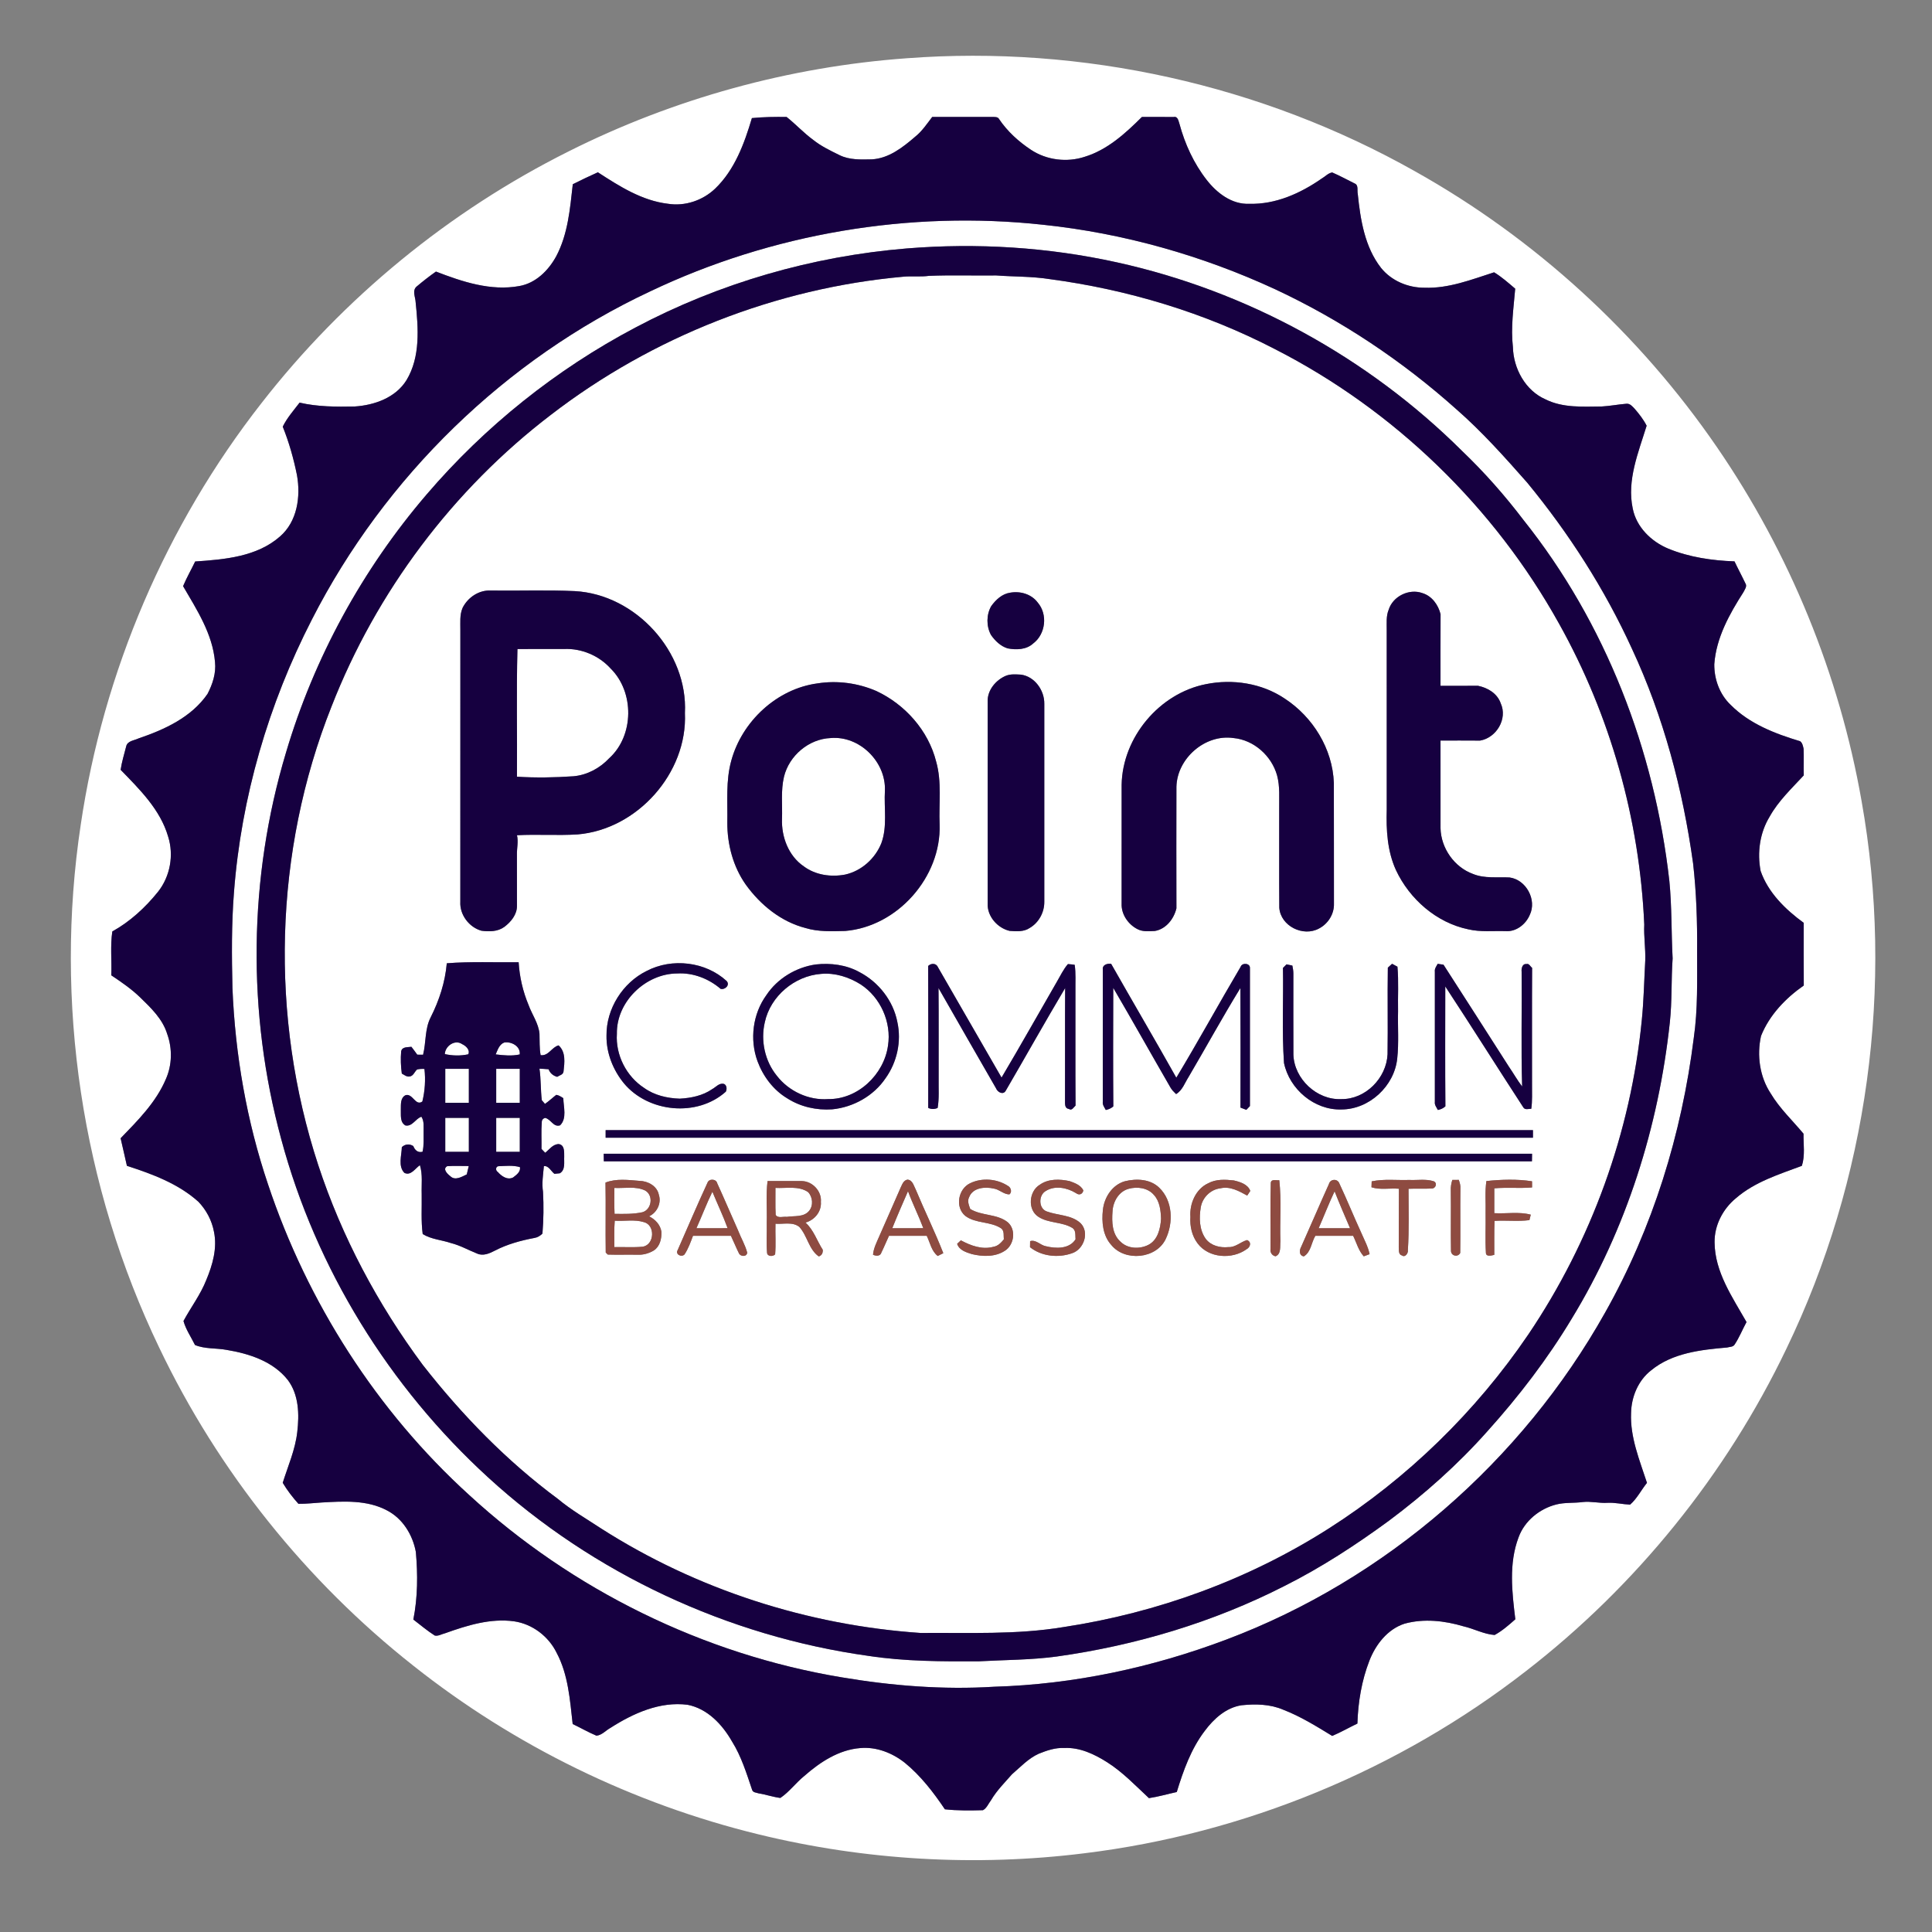
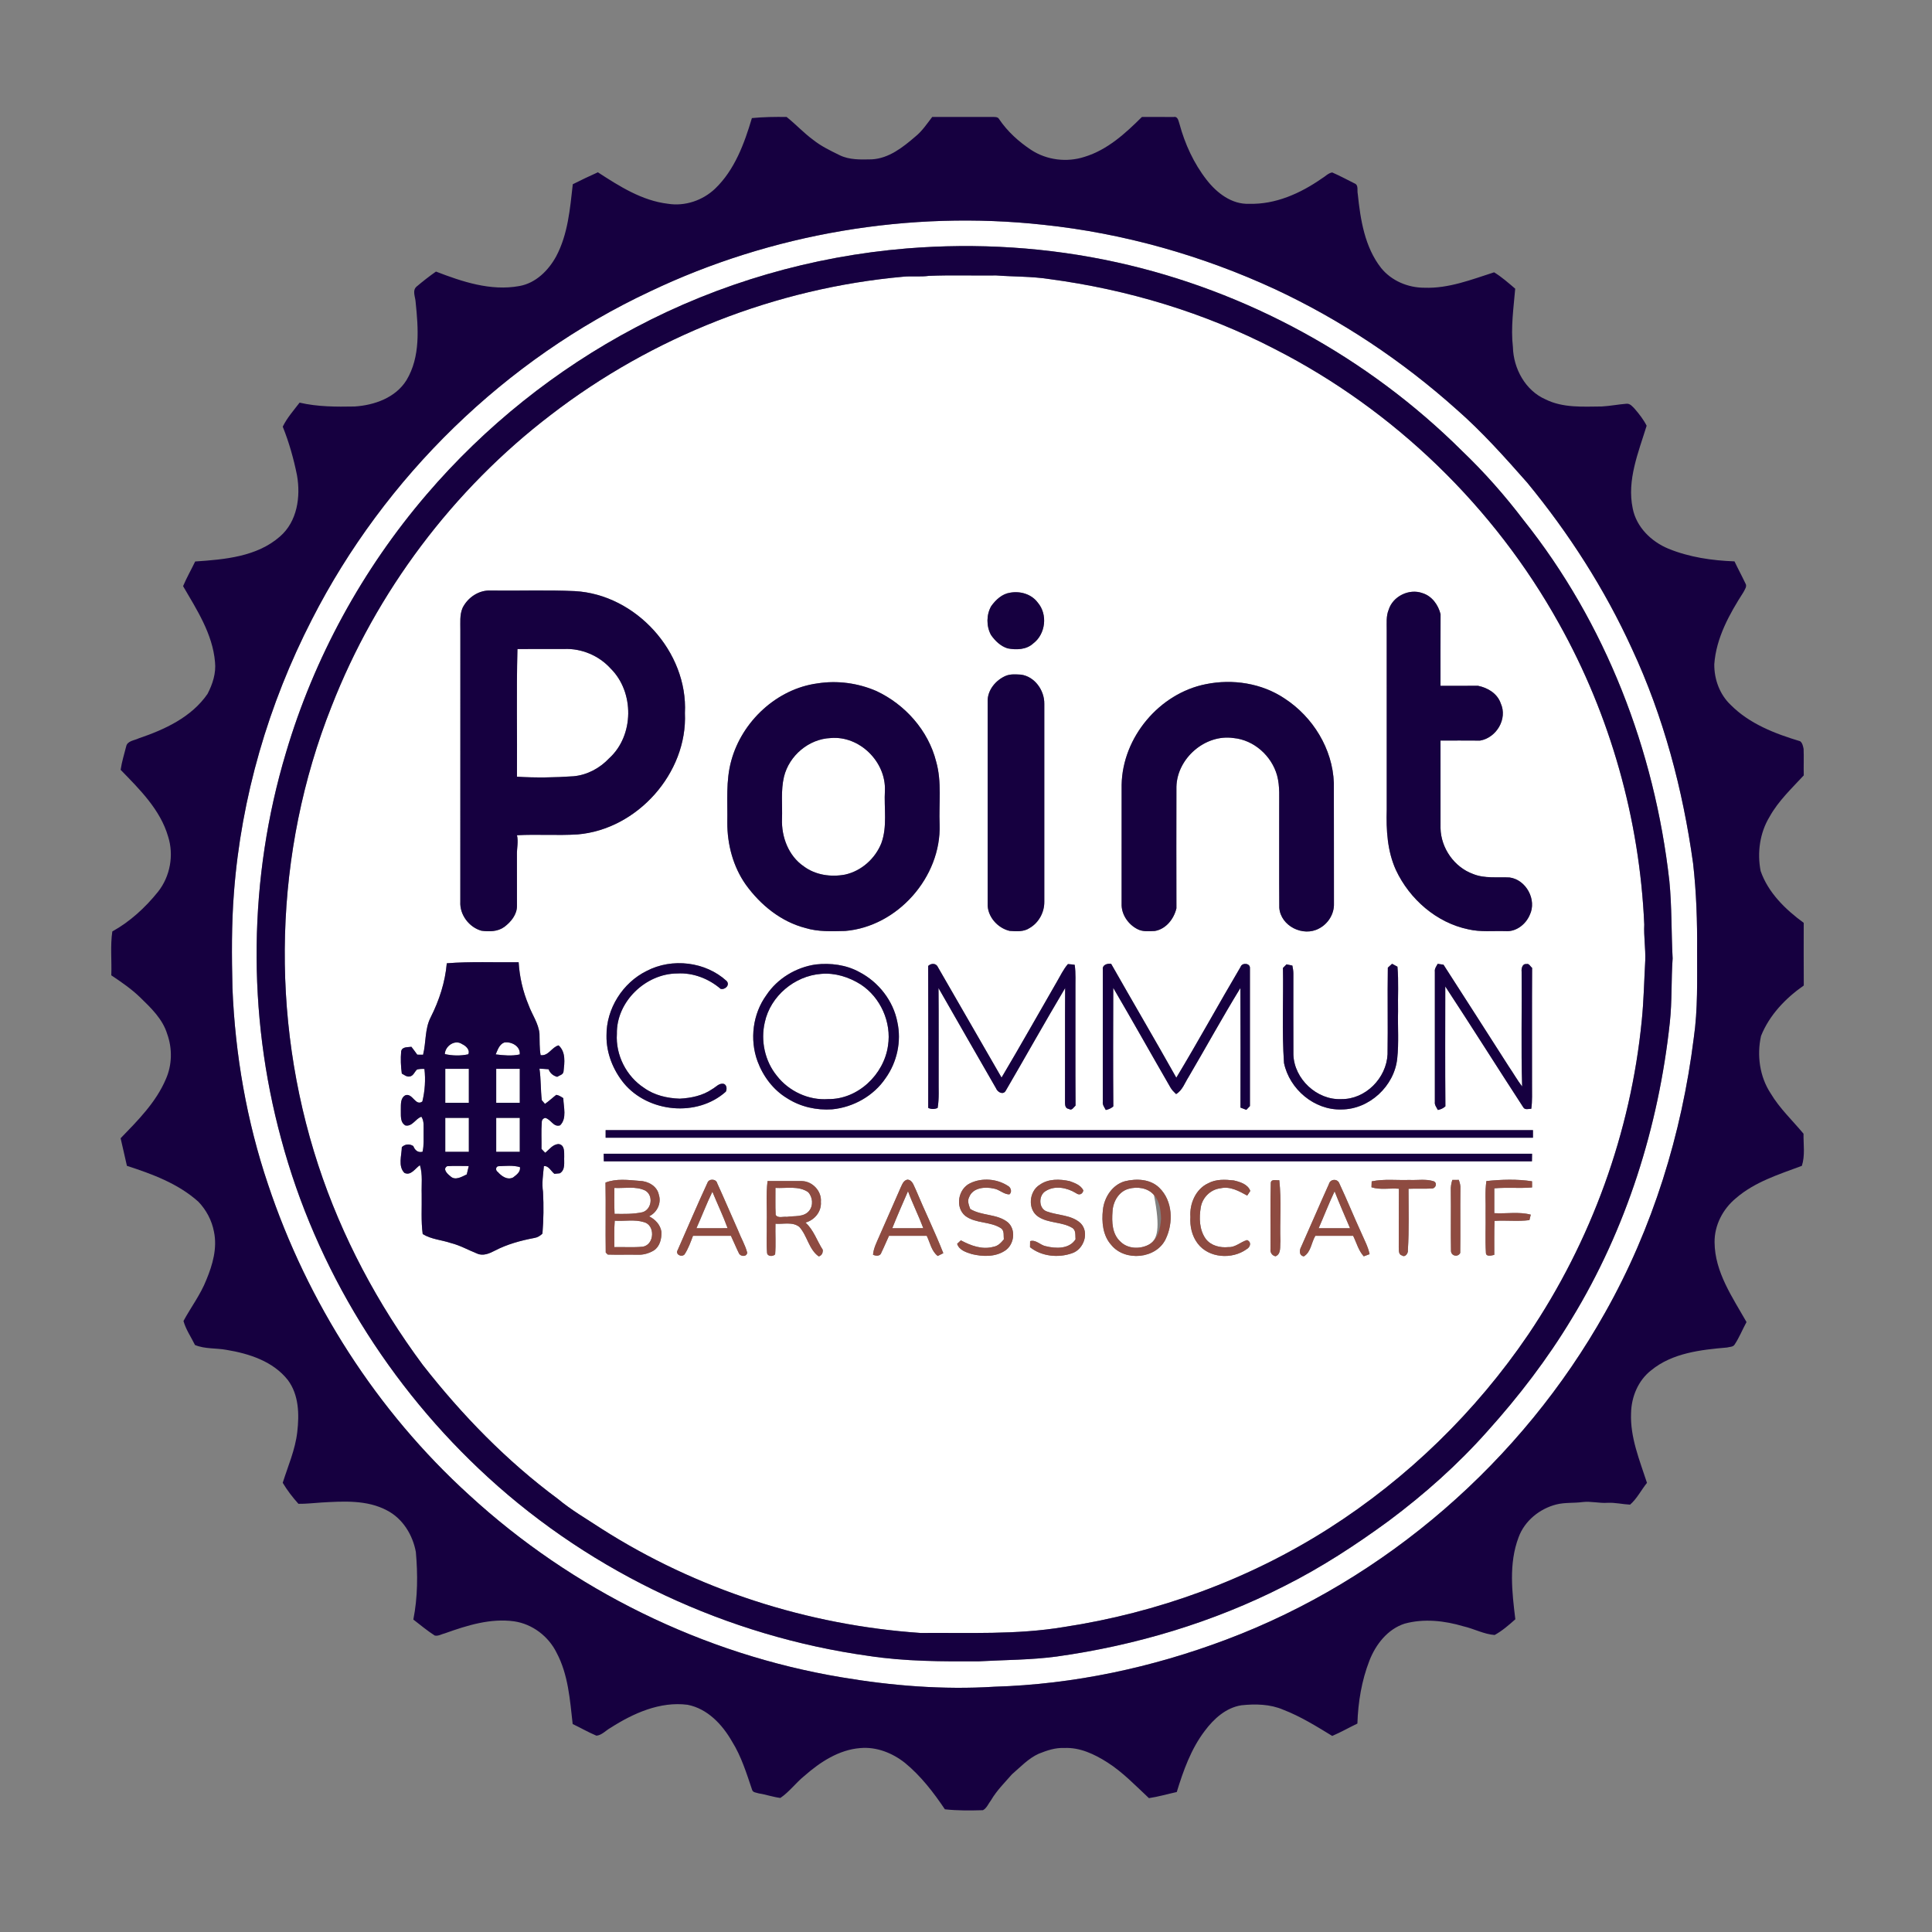
<svg xmlns="http://www.w3.org/2000/svg" width="1024pt" height="1024pt" viewBox="0 0 1024 1024" version="1.1">
  <rect x="0" y="0" width="1024" height="1024" fill="#808080" stroke="none" />
  <g id="#ffffffff">
-     <path fill="#ffffff" opacity="1.00" d=" M 480.58 30.88 C 573.71 23.84 668.75 44.94 750.10 90.86 C 813.66 126.46 868.81 176.93 910.02 237.01 C 948.56 293.10 974.92 357.51 986.67 424.55 C 1004.11 522.34 990.01 625.44 946.81 714.90 C 914.89 781.55 867.19 840.54 808.75 885.75 C 741.34 938.16 659.60 971.88 574.84 982.26 C 517.29 989.44 458.43 986.04 402.09 972.26 C 335.61 956.07 272.70 925.38 219.09 882.87 C 162.16 837.96 115.72 779.86 84.46 714.43 C 43.31 628.91 28.63 530.97 42.79 437.14 C 54.76 356.00 88.13 278.14 138.68 213.55 C 182.08 157.84 238.01 111.95 301.17 80.35 C 356.95 52.30 418.30 35.39 480.58 30.88 M 398.52 62.59 C 394.52 76.08 389.40 90.04 379.03 99.99 C 372.45 106.26 363.03 109.44 354.02 108.00 C 340.25 106.37 328.27 98.71 316.89 91.32 C 312.40 93.32 307.98 95.45 303.59 97.65 C 302.13 110.64 301.03 124.13 294.78 135.88 C 290.68 143.38 283.92 150.12 275.20 151.62 C 260.09 154.37 245.01 149.32 231.07 143.94 C 227.56 146.39 224.17 149.06 220.89 151.82 C 218.29 153.95 220.20 157.46 220.30 160.20 C 221.72 173.99 222.90 189.12 215.44 201.51 C 209.66 210.81 198.44 214.77 187.98 215.45 C 178.22 215.64 168.35 215.63 158.79 213.41 C 155.65 217.52 152.15 221.45 149.86 226.14 C 153.20 234.44 155.64 243.11 157.41 251.88 C 159.43 263.26 157.57 276.45 148.36 284.38 C 136.13 295.12 118.99 296.54 103.45 297.60 C 101.35 301.97 98.91 306.19 97.04 310.67 C 104.35 323.23 112.71 336.02 113.96 350.90 C 114.59 356.79 112.68 362.62 110.00 367.77 C 101.50 380.14 87.27 386.68 73.49 391.35 C 71.19 392.50 67.46 392.62 66.86 395.68 C 65.82 399.77 64.55 403.83 63.94 408.02 C 74.00 418.37 84.95 429.10 89.10 443.38 C 92.25 453.25 90.19 464.52 83.77 472.64 C 77.04 481.01 68.96 488.45 59.53 493.69 C 58.40 501.37 59.28 509.19 58.99 516.94 C 64.31 520.50 69.61 524.13 74.23 528.59 C 80.02 534.20 86.22 540.11 88.62 548.05 C 91.40 555.74 91.24 564.47 87.90 571.97 C 82.69 584.25 73.06 593.87 63.93 603.30 C 65.01 608.17 66.21 613.03 67.27 617.92 C 80.73 622.27 94.44 627.33 105.14 636.93 C 109.34 641.31 112.30 646.89 113.41 652.86 C 115.23 661.53 112.69 670.38 109.36 678.36 C 106.31 686.15 101.19 692.85 97.25 700.16 C 98.50 704.68 101.29 708.67 103.35 712.88 C 108.65 715.08 114.52 714.43 120.07 715.46 C 132.05 717.44 144.75 721.52 152.55 731.43 C 158.44 739.27 158.66 749.71 157.55 759.04 C 156.49 768.38 152.64 777.03 149.85 785.92 C 152.23 789.91 155.07 793.59 158.17 797.05 C 162.25 797.12 166.30 796.61 170.37 796.36 C 182.01 795.70 194.50 794.88 205.14 800.56 C 213.47 804.89 218.74 813.51 220.41 822.57 C 221.47 834.49 221.42 846.61 219.08 858.39 C 222.82 861.26 226.44 864.33 230.42 866.87 C 232.28 867.30 234.11 866.07 235.90 865.66 C 247.59 861.49 259.96 857.60 272.52 859.34 C 282.17 860.75 290.72 867.27 295.00 875.97 C 301.19 887.57 302.08 900.95 303.53 913.77 C 307.75 915.78 311.81 918.14 316.13 919.95 C 319.02 919.69 321.13 917.12 323.62 915.77 C 335.65 908.07 349.84 901.68 364.45 903.57 C 375.00 905.64 382.83 914.01 387.97 923.00 C 392.91 930.88 395.65 939.83 398.61 948.57 C 399.01 950.14 400.88 950.08 402.15 950.53 C 406.00 951.15 409.74 952.46 413.61 952.95 C 418.41 949.70 421.83 944.88 426.33 941.27 C 434.67 933.94 444.62 927.39 455.97 926.51 C 464.54 925.75 472.94 929.08 479.59 934.32 C 488.04 941.24 494.75 949.96 500.81 958.97 C 507.51 959.71 514.27 959.63 520.99 959.44 C 523.02 958.34 523.90 955.91 525.27 954.14 C 528.27 949.02 532.51 944.83 536.38 940.40 C 540.89 936.53 545.05 931.99 550.56 929.51 C 554.85 927.78 559.37 926.24 564.07 926.47 C 572.33 926.06 580.05 929.74 586.85 934.05 C 595.10 939.29 601.86 946.43 608.96 953.05 C 613.94 952.31 618.79 950.88 623.71 949.81 C 627.19 938.45 631.26 927.00 638.52 917.45 C 643.31 911.02 649.77 905.10 657.98 903.83 C 665.40 903.05 673.18 903.19 680.15 906.19 C 689.35 909.74 697.76 914.99 706.11 920.08 C 710.67 918.14 714.98 915.66 719.45 913.52 C 719.81 902.17 721.70 890.75 725.83 880.14 C 729.17 871.59 735.44 863.50 744.44 860.58 C 754.70 857.76 765.62 858.99 775.70 861.99 C 781.26 863.26 786.45 866.16 792.19 866.58 C 796.23 864.37 799.73 861.30 803.16 858.25 C 801.40 843.89 799.61 828.71 804.87 814.83 C 808.03 806.11 816.01 799.65 824.88 797.40 C 829.46 796.24 834.22 796.75 838.88 796.11 C 843.28 795.61 847.64 796.82 852.06 796.52 C 856.07 796.32 859.99 797.31 863.98 797.49 C 867.64 794.32 869.89 789.72 872.93 785.94 C 869.03 773.93 863.95 761.82 864.50 748.96 C 864.65 740.37 868.29 731.60 875.18 726.27 C 886.38 717.09 901.47 715.40 915.38 714.21 C 916.70 713.82 918.55 714.00 919.38 712.65 C 921.87 708.89 923.54 704.66 925.69 700.71 C 918.22 687.54 908.90 674.26 908.76 658.51 C 908.63 649.43 913.15 640.78 920.08 635.07 C 930.05 626.42 942.88 622.45 955.03 617.91 C 956.80 612.44 955.82 606.54 955.90 600.89 C 950.04 593.85 943.24 587.49 938.51 579.55 C 932.66 570.68 931.10 559.33 933.38 549.08 C 937.80 538.02 946.39 529.06 956.04 522.33 C 955.95 511.26 956.01 500.19 956.01 489.13 C 946.36 482.09 937.17 473.16 933.17 461.65 C 931.28 451.93 932.72 441.39 937.94 432.85 C 942.58 424.49 949.62 417.91 956.03 410.96 C 955.91 406.28 956.12 401.60 955.95 396.93 C 955.64 395.50 955.34 393.76 954.09 392.86 C 940.85 388.90 927.24 383.64 917.33 373.64 C 911.47 368.11 908.52 360.01 908.61 352.05 C 909.61 338.06 916.62 325.47 924.04 313.90 C 924.74 312.45 926.18 310.75 925.06 309.12 C 923.22 305.22 921.16 301.44 919.32 297.54 C 907.41 297.10 895.34 295.35 884.26 290.81 C 875.19 287.04 867.33 279.40 865.38 269.51 C 862.20 254.46 868.41 239.77 872.75 225.64 C 871.11 222.38 868.82 219.47 866.45 216.71 C 865.26 215.48 863.99 213.82 862.08 213.99 C 857.70 214.33 853.38 215.20 849.00 215.44 C 838.97 215.52 828.38 216.29 819.13 211.66 C 808.44 206.98 802.14 195.29 801.87 183.92 C 800.68 173.60 802.23 163.27 803.09 153.01 C 799.49 149.95 795.95 146.79 791.91 144.33 C 779.91 148.18 767.80 152.98 754.98 152.50 C 746.29 152.53 737.52 148.85 732.02 142.04 C 723.33 130.95 721.06 116.46 719.65 102.84 C 719.20 100.99 720.19 98.15 718.01 97.25 C 714.05 95.27 710.15 93.17 706.10 91.40 C 703.90 91.76 702.35 93.62 700.47 94.68 C 689.20 102.51 676.01 108.44 662.03 108.02 C 652.87 108.41 644.95 102.27 639.59 95.39 C 632.74 86.63 628.02 76.32 625.13 65.62 C 624.60 64.12 624.32 61.56 622.10 62.01 C 616.47 61.94 610.85 62.04 605.23 62.00 C 596.49 70.70 586.94 79.44 574.88 83.11 C 565.48 86.20 554.77 84.88 546.49 79.43 C 539.91 75.08 533.95 69.67 529.53 63.11 C 528.86 61.80 527.15 62.05 525.95 61.98 C 515.33 62.01 504.72 62.02 494.10 61.98 C 491.30 65.63 488.72 69.54 485.09 72.44 C 478.53 78.09 471.09 83.97 462.09 84.46 C 456.32 84.58 450.20 84.85 444.89 82.19 C 440.09 79.82 435.20 77.50 431.00 74.13 C 425.98 70.46 421.77 65.85 416.92 61.99 C 410.77 61.92 404.63 61.98 398.52 62.59 Z" />
    <path fill="#ffffff" opacity="1.00" d=" M 344.56 154.46 C 409.01 123.75 482.06 111.40 553.01 119.14 C 595.46 123.61 637.07 135.39 675.79 153.28 C 710.76 169.62 743.24 191.25 771.99 216.99 C 785.55 228.84 797.54 242.31 809.44 255.79 C 831.55 282.66 850.52 312.19 864.98 343.88 C 881.71 379.77 891.93 418.43 897.37 457.58 C 899.13 472.99 899.62 488.50 899.50 504.00 C 899.47 519.41 899.95 534.89 897.73 550.18 C 891.38 601.02 875.99 650.94 850.78 695.63 C 806.64 774.34 734.54 837.21 649.98 869.01 C 610.70 883.83 569.01 892.77 527.00 894.00 C 499.94 895.68 472.75 893.52 446.04 889.01 C 372.72 876.82 303.34 842.64 248.65 792.37 C 199.71 747.89 162.96 690.38 142.05 627.70 C 130.73 594.16 124.63 558.93 123.20 523.60 C 122.82 506.75 122.68 489.86 124.00 473.05 C 127.83 422.64 142.28 373.16 165.37 328.24 C 203.91 252.80 267.79 190.44 344.56 154.46 M 480.61 131.68 C 430.50 135.79 381.21 150.04 336.78 173.61 C 294.74 195.79 256.98 226.01 226.08 262.12 C 192.06 301.83 166.43 348.73 151.58 398.89 C 131.67 465.21 130.87 537.02 149.07 603.82 C 167.48 672.48 206.39 735.25 258.81 783.14 C 314.42 834.01 385.75 867.26 460.36 877.66 C 479.78 880.62 499.43 880.64 519.02 880.52 C 532.68 879.77 546.41 879.82 560.01 878.00 C 601.93 872.14 643.08 859.85 680.83 840.59 C 700.26 830.84 718.53 818.93 736.05 806.10 C 755.01 791.96 772.77 776.16 788.47 758.46 C 805.05 740.04 820.20 720.27 832.99 699.02 C 862.00 651.51 879.10 597.18 885.04 541.95 C 886.28 530.65 885.72 519.29 886.53 507.98 C 885.80 494.29 886.15 480.57 884.79 466.91 C 877.02 397.72 851.01 330.12 807.42 275.54 C 797.52 262.52 786.66 250.23 774.84 238.93 C 724.93 189.31 660.72 154.18 591.97 139.05 C 555.50 131.00 517.82 128.66 480.61 131.68 Z" />
    <path fill="#ffffff" opacity="1.00" d=" M 492.36 146.21 C 504.24 145.72 516.14 146.14 528.03 145.99 C 537.35 146.70 546.74 146.45 556.01 147.89 C 597.68 153.42 638.54 165.72 675.88 185.11 C 738.92 217.33 791.96 268.65 826.33 330.55 C 853.55 379.19 869.04 434.32 871.49 489.98 C 871.19 496.36 872.23 502.67 872.02 509.05 C 871.43 519.65 871.24 530.27 870.17 540.86 C 864.35 600.19 843.38 657.92 810.03 707.32 C 782.18 748.31 745.94 783.59 704.14 810.22 C 661.71 837.24 613.47 854.82 563.78 862.37 C 538.72 866.55 513.25 865.29 487.95 865.51 C 428.15 861.42 369.27 842.50 318.71 810.20 C 310.94 805.08 302.82 800.41 295.66 794.43 C 268.53 774.34 244.80 749.93 224.05 723.39 C 200.22 691.30 181.15 655.54 168.68 617.53 C 142.90 538.93 145.15 451.41 175.71 374.47 C 199.46 313.63 240.10 259.48 292.01 219.85 C 345.73 178.49 411.34 152.69 478.87 146.65 C 483.36 146.24 487.89 146.82 492.36 146.21 M 245.20 322.15 C 243.55 325.90 244.05 330.05 244.00 334.02 C 243.99 382.01 244.02 430.00 243.98 477.99 C 243.60 484.84 248.63 491.48 255.18 493.31 C 259.29 493.86 263.80 493.83 267.30 491.28 C 270.82 488.64 274.07 484.71 274.00 480.08 C 274.01 471.06 274.00 462.04 273.98 453.02 C 273.90 449.56 274.83 446.11 274.01 442.69 C 284.71 442.11 295.45 442.93 306.14 442.26 C 337.75 439.62 364.46 409.74 363.02 377.95 C 364.68 345.53 336.99 315.06 304.65 313.30 C 289.80 312.61 274.90 313.20 260.03 312.99 C 253.79 312.70 247.94 316.67 245.20 322.15 M 535.38 314.14 C 531.13 314.76 527.81 317.88 525.39 321.22 C 522.74 325.80 522.72 331.91 525.25 336.55 C 527.41 339.65 530.33 342.48 534.01 343.64 C 538.64 344.54 544.00 344.41 547.66 341.01 C 554.23 336.03 555.41 325.60 550.01 319.35 C 546.67 314.86 540.74 313.17 535.38 314.14 M 736.01 323.22 C 734.61 326.62 735.03 330.34 734.99 333.92 C 735.01 365.63 734.99 397.33 735.00 429.04 C 734.67 439.90 735.30 451.12 739.88 461.16 C 747.12 476.59 761.39 489.09 778.27 492.57 C 784.74 494.09 791.42 493.31 798.01 493.52 C 803.62 493.94 808.71 489.90 810.82 484.90 C 814.66 476.92 808.90 466.29 800.15 465.08 C 793.68 464.73 786.89 465.75 780.73 463.22 C 770.79 459.61 763.78 449.56 763.51 439.02 C 763.48 423.52 763.51 408.01 763.50 392.50 C 770.49 392.51 777.47 392.46 784.46 392.53 C 793.14 391.04 799.15 381.02 795.43 372.82 C 793.65 367.58 788.59 364.55 783.41 363.49 C 776.77 363.51 770.13 363.49 763.50 363.50 C 763.52 350.85 763.46 338.19 763.53 325.54 C 762.32 320.60 758.96 315.91 753.94 314.37 C 746.90 311.79 738.21 316.03 736.01 323.22 M 533.23 358.14 C 527.79 360.39 523.21 365.89 523.48 372.00 C 523.51 407.65 523.51 443.30 523.48 478.95 C 523.21 485.68 528.72 491.92 535.13 493.39 C 538.71 493.66 542.67 493.96 545.79 491.82 C 550.59 489.02 553.55 483.55 553.50 478.01 C 553.50 443.01 553.50 408.00 553.50 373.00 C 553.59 365.90 548.42 358.57 541.16 357.57 C 538.52 357.43 535.75 357.17 533.23 358.14 M 433.28 362.21 C 411.74 365.08 393.28 382.34 387.61 403.11 C 384.61 413.82 385.70 425.01 385.49 435.98 C 385.46 447.56 388.54 459.28 395.24 468.82 C 402.99 479.58 413.91 488.53 426.94 491.87 C 433.76 493.97 440.95 493.57 447.99 493.43 C 475.76 491.09 498.93 464.82 498.02 436.99 C 497.55 425.86 499.27 414.48 496.17 403.61 C 492.03 387.21 479.75 373.41 464.55 366.28 C 454.78 362.03 443.81 360.55 433.28 362.21 M 639.15 362.62 C 614.50 367.47 594.94 390.80 594.49 415.94 C 594.51 436.94 594.51 457.95 594.48 478.95 C 594.25 484.60 597.94 489.95 602.88 492.46 C 605.71 493.95 609.01 493.55 612.10 493.44 C 618.03 492.41 622.17 487.07 623.53 481.45 C 623.48 459.96 623.47 438.46 623.53 416.96 C 623.93 401.91 638.73 389.02 653.74 391.17 C 664.58 392.17 673.97 400.59 676.87 410.97 C 678.48 416.86 677.91 423.00 678.00 429.03 C 678.04 446.40 677.93 463.76 678.05 481.12 C 678.77 490.87 690.73 496.73 699.12 492.12 C 703.92 489.64 707.21 484.38 707.02 478.95 C 706.96 457.63 707.05 436.30 706.97 414.98 C 706.32 396.91 695.87 379.99 680.85 370.21 C 668.75 362.10 653.31 359.74 639.15 362.62 M 236.81 510.56 C 235.94 520.57 232.80 530.22 228.29 539.16 C 225.08 545.34 225.91 552.47 224.23 559.04 C 223.46 559.03 221.93 559.01 221.16 559.00 C 220.14 557.59 219.12 556.18 218.05 554.82 C 216.13 555.15 213.10 554.65 212.62 557.27 C 212.28 561.18 212.44 565.13 212.97 569.02 C 214.27 569.70 215.51 570.84 217.10 570.57 C 219.15 570.30 219.69 568.01 221.08 566.84 C 222.35 566.56 223.65 566.47 224.96 566.57 C 225.63 572.27 225.22 578.23 223.86 583.82 C 220.24 586.53 218.69 579.21 214.90 580.50 C 212.14 581.94 212.52 585.38 212.45 588.00 C 212.58 590.92 211.86 594.79 214.89 596.52 C 218.61 597.20 220.18 592.92 223.36 591.89 C 224.93 594.31 224.45 597.24 224.52 599.97 C 224.46 603.46 224.77 607.00 223.97 610.44 C 221.55 611.12 219.86 609.60 219.07 607.44 C 216.95 606.13 214.82 606.35 212.98 607.98 C 212.88 612.41 210.87 618.15 214.35 621.66 C 217.81 623.32 220.06 619.24 222.57 617.57 C 224.11 622.57 223.33 627.83 223.50 632.97 C 223.63 640.00 223.10 647.07 224.04 654.07 C 228.56 656.90 234.06 657.16 239.02 658.85 C 243.87 660.07 248.24 662.57 252.86 664.41 C 255.96 665.83 259.34 664.41 262.14 662.94 C 268.74 659.48 276.00 657.51 283.29 656.13 C 284.94 655.87 286.34 654.98 287.51 653.83 C 288.11 646.48 288.21 639.07 287.81 631.71 C 287.10 627.17 287.86 622.60 288.27 618.08 C 290.82 617.74 292.06 620.79 293.85 622.15 C 294.56 622.08 295.99 621.94 296.70 621.87 C 299.80 620.07 298.87 616.00 299.04 613.04 C 299.01 610.61 299.35 606.82 296.11 606.38 C 292.99 606.47 291.18 609.23 288.97 611.00 C 288.48 610.49 287.49 609.47 287.00 608.96 C 287.10 604.26 286.78 599.55 287.15 594.87 C 287.13 593.63 287.73 592.84 288.94 592.51 C 292.02 593.17 293.32 597.61 296.86 596.45 C 300.61 592.78 298.65 586.71 298.57 582.05 C 297.41 581.31 296.23 580.49 294.84 580.29 C 292.81 581.85 290.95 583.63 288.85 585.09 C 288.43 584.60 287.58 583.61 287.16 583.12 C 286.50 577.56 286.76 571.95 285.92 566.42 C 287.53 566.49 289.15 566.58 290.77 566.73 C 291.55 568.82 293.16 570.16 295.31 570.75 C 296.51 569.94 298.47 569.66 298.68 567.94 C 299.21 563.26 300.00 557.57 296.05 554.07 C 292.37 555.05 290.73 559.83 286.54 559.25 C 285.85 555.50 286.07 551.69 285.94 547.90 C 285.44 542.41 282.04 537.84 280.19 532.78 C 277.15 525.54 275.37 517.83 274.89 510.00 C 262.20 510.17 249.48 509.55 236.81 510.56 M 342.79 514.60 C 330.03 520.85 321.28 534.70 321.46 548.96 C 321.33 558.13 324.93 567.13 330.69 574.18 C 343.63 589.70 369.50 592.23 384.70 578.61 C 385.34 577.34 385.27 575.30 383.85 574.55 C 381.25 573.73 379.51 576.18 377.46 577.27 C 372.43 580.75 366.26 581.99 360.26 582.32 C 353.63 582.09 346.86 580.55 341.40 576.62 C 331.99 570.51 326.22 559.19 326.96 547.96 C 326.63 530.95 342.20 516.00 359.00 515.96 C 367.34 515.47 375.67 518.72 381.95 524.12 C 384.34 524.72 387.05 522.05 385.12 519.94 C 373.92 509.68 356.23 507.60 342.79 514.60 M 432.37 511.18 C 421.93 512.68 412.07 518.59 406.20 527.43 C 398.97 537.37 397.27 550.94 401.48 562.45 C 404.44 570.45 409.84 577.70 417.22 582.12 C 424.24 586.64 432.78 588.55 441.08 587.97 C 452.28 586.88 463.08 580.84 469.39 571.45 C 475.44 563.00 477.87 551.95 475.63 541.78 C 473.49 530.48 465.68 520.51 455.52 515.23 C 448.49 511.34 440.27 510.32 432.37 511.18 M 491.95 511.97 C 492.05 537.05 492.00 562.13 491.97 587.21 C 493.59 588.00 495.34 587.95 496.97 587.24 C 497.83 582.21 497.42 577.10 497.50 572.04 C 497.46 555.92 497.59 539.81 497.43 523.69 C 507.58 541.42 517.72 559.16 527.93 576.85 C 528.71 578.91 531.76 580.55 533.10 578.04 C 543.63 559.95 553.86 541.68 564.55 523.69 C 564.42 543.47 564.56 563.25 564.48 583.02 C 564.54 584.77 564.09 587.41 566.48 587.74 C 568.14 588.86 569.00 586.94 570.06 585.98 C 569.92 565.64 570.04 545.30 570.00 524.97 C 569.93 520.43 570.27 515.87 569.61 511.37 C 568.41 511.18 567.21 511.06 566.02 510.98 C 563.60 513.76 562.06 517.14 560.20 520.29 C 550.41 537.24 540.83 554.31 530.84 571.14 C 519.67 551.69 508.44 532.27 497.24 512.83 C 496.31 510.45 493.65 510.35 491.95 511.97 M 584.52 513.98 C 584.47 537.33 584.52 560.67 584.50 584.02 C 584.29 585.65 585.39 586.94 586.09 588.32 C 587.56 588.01 588.95 587.44 590.08 586.41 C 589.92 565.48 589.99 544.54 590.05 523.60 C 600.31 541.11 610.21 558.84 620.37 576.40 C 621.13 577.75 622.24 578.82 623.36 579.89 C 626.74 577.86 627.94 573.98 629.96 570.84 C 639.18 555.15 647.93 539.17 657.44 523.66 C 657.56 544.79 657.50 565.92 657.47 587.05 C 658.50 587.45 659.54 587.85 660.59 588.24 C 661.06 587.74 662.01 586.74 662.49 586.24 C 662.51 561.87 662.51 537.49 662.49 513.12 C 662.67 510.44 658.31 510.09 657.55 512.45 C 646.03 531.94 635.16 551.81 623.47 571.20 C 612.12 550.99 600.37 531.00 588.93 510.84 C 586.87 510.57 584.14 511.35 584.52 513.98 M 762.01 510.85 C 761.31 512.15 760.28 513.41 760.50 515.00 C 760.50 538.01 760.50 561.03 760.50 584.04 C 760.28 585.67 761.40 586.95 762.10 588.32 C 763.58 588.02 764.96 587.43 766.09 586.38 C 765.91 565.21 766.01 544.03 766.03 522.85 C 779.99 544.09 793.51 565.62 807.38 586.92 C 808.25 588.43 810.22 587.69 811.61 587.67 C 812.23 583.46 811.95 579.20 812.00 574.97 C 812.03 554.30 811.93 533.64 812.05 512.98 C 811.06 512.27 810.49 510.51 808.99 510.97 C 806.84 510.71 806.29 513.42 806.49 515.05 C 806.69 535.32 806.14 555.61 806.77 575.87 C 804.19 572.51 802.12 568.80 799.72 565.32 C 788.26 547.26 776.61 529.33 765.09 511.31 C 764.32 511.20 762.78 510.97 762.01 510.85 M 679.99 513.03 C 680.30 529.82 679.37 546.67 680.55 563.43 C 683.45 577.31 696.64 588.49 710.98 588.04 C 725.75 588.02 739.05 575.64 740.56 561.04 C 741.47 552.73 740.79 544.34 741.00 535.99 C 740.83 528.12 741.38 520.21 740.67 512.36 C 739.95 511.98 738.53 511.21 737.82 510.83 C 737.26 511.34 736.14 512.37 735.58 512.88 C 735.33 528.18 735.67 543.49 735.43 558.78 C 734.84 571.42 723.75 582.72 710.92 582.55 C 698.00 583.14 686.00 571.93 685.53 559.05 C 685.45 544.68 685.52 530.30 685.51 515.93 C 685.51 514.53 685.25 513.14 684.98 511.78 C 684.20 511.62 682.65 511.29 681.87 511.13 C 681.40 511.60 680.46 512.55 679.99 513.03 M 321.00 599.00 C 321.00 600.33 321.00 601.66 321.00 603.00 C 484.83 603.00 648.67 603.00 812.50 603.00 C 812.49 601.66 812.49 600.33 812.50 599.00 C 648.67 599.00 484.83 599.00 321.00 599.00 M 319.98 611.50 C 319.99 612.83 320.02 614.17 320.05 615.52 C 484.02 615.48 647.99 615.49 811.96 615.52 C 811.97 614.17 811.99 612.83 812.02 611.50 C 648.01 611.50 483.99 611.50 319.98 611.50 M 320.92 626.79 C 321.15 639.14 320.86 651.51 321.05 663.86 C 321.32 664.13 321.86 664.67 322.13 664.95 C 327.43 665.14 332.74 664.91 338.05 665.04 C 341.03 665.16 344.01 664.29 346.56 662.76 C 349.77 660.65 350.72 656.49 350.57 652.89 C 350.02 649.14 347.31 646.31 344.03 644.68 C 348.24 642.70 350.68 637.71 349.19 633.22 C 348.28 628.59 343.38 625.96 338.98 625.89 C 333.00 625.41 326.64 624.54 320.92 626.79 M 374.97 626.90 C 369.51 638.67 364.46 650.64 359.21 662.51 C 357.77 664.81 361.12 666.55 362.78 664.92 C 364.80 661.88 366.03 658.40 367.30 655.00 C 374.00 654.99 380.70 655.01 387.40 655.00 C 388.85 658.00 390.08 661.12 391.57 664.11 C 392.30 666.09 395.77 666.31 396.04 663.96 C 394.97 659.78 392.67 656.04 391.14 652.02 C 387.44 643.74 383.90 635.38 380.13 627.13 C 379.56 624.75 375.73 624.61 374.97 626.90 M 406.82 625.98 C 405.91 633.27 406.62 640.65 406.40 647.98 C 406.52 653.30 406.14 658.64 406.55 663.95 C 406.64 666.04 409.67 666.09 410.84 664.85 C 411.27 659.45 410.87 654.02 411.01 648.61 C 415.20 648.93 420.06 647.44 423.65 650.28 C 427.90 654.92 428.66 662.21 433.96 665.93 C 435.64 665.41 436.18 664.05 436.09 662.42 C 432.98 657.64 431.28 651.89 426.92 647.99 C 431.74 646.68 435.50 642.14 435.08 637.03 C 435.61 631.36 430.63 626.08 425.00 625.99 C 418.94 625.93 412.88 626.06 406.82 625.98 M 477.36 629.45 C 473.55 637.98 469.93 646.58 466.10 655.10 C 464.73 658.31 463.02 661.48 462.72 665.04 C 464.28 665.76 466.59 665.94 467.18 663.83 C 468.61 660.93 469.81 657.92 471.19 655.00 C 477.85 654.99 484.52 655.01 491.19 655.00 C 492.96 658.61 493.67 663.12 497.02 665.70 C 497.76 665.32 499.23 664.58 499.97 664.21 C 495.51 652.81 490.08 641.81 485.38 630.52 C 484.28 628.51 483.72 625.38 480.94 625.23 C 478.84 625.64 478.18 627.77 477.36 629.45 M 514.28 627.10 C 507.88 630.02 506.05 639.80 511.59 644.42 C 517.17 648.67 525.07 647.22 530.80 651.17 C 532.38 652.62 531.84 654.96 532.06 656.89 C 530.61 658.64 528.98 660.42 526.62 660.80 C 520.60 662.51 514.53 660.21 509.27 657.40 C 508.78 657.87 507.79 658.80 507.30 659.26 C 508.40 662.63 512.06 663.75 515.10 664.70 C 520.83 666.08 527.47 666.30 532.59 662.94 C 537.57 659.83 538.70 651.67 534.07 647.77 C 528.34 643.26 520.35 644.53 514.24 640.78 C 513.54 638.74 512.56 636.59 513.67 634.51 C 515.63 629.40 522.13 628.91 526.74 629.97 C 529.70 630.41 531.95 633.04 534.97 633.05 C 536.62 631.83 535.74 629.23 534.16 628.51 C 528.39 624.75 520.49 624.12 514.28 627.10 M 551.14 627.92 C 545.32 631.36 544.50 641.22 550.42 644.96 C 555.78 648.43 562.77 647.51 568.25 650.76 C 570.41 652.00 569.85 654.78 570.06 656.87 C 566.68 662.13 559.57 661.83 554.21 660.50 C 551.34 659.93 549.06 656.89 545.98 657.83 C 545.97 658.63 545.95 660.24 545.93 661.04 C 552.07 665.95 560.96 666.82 568.25 664.23 C 574.47 662.15 577.56 653.23 572.74 648.32 C 567.87 643.82 560.69 644.28 554.80 642.09 C 550.36 640.54 550.38 633.44 554.26 631.26 C 559.16 628.16 565.62 629.50 570.32 632.39 C 571.95 633.67 573.78 633.00 574.21 630.95 C 572.84 628.13 569.66 627.01 566.92 626.02 C 561.69 624.88 555.69 624.69 551.14 627.92 M 596.23 626.08 C 589.54 627.97 585.28 634.56 584.56 641.24 C 583.85 647.66 584.48 654.90 589.03 659.89 C 596.29 668.79 612.86 667.25 617.85 656.70 C 621.98 648.11 621.60 636.45 614.46 629.55 C 609.71 624.87 602.35 624.58 596.23 626.08 M 640.41 627.14 C 633.75 630.17 630.43 638.00 630.94 645.02 C 630.61 649.95 631.75 655.08 634.78 659.06 C 640.66 666.90 653.09 667.65 660.74 662.09 C 662.72 661.03 663.49 658.28 660.96 657.26 C 657.55 658.22 654.80 661.19 651.07 660.99 C 646.70 661.44 641.87 660.28 639.09 656.65 C 635.61 651.81 635.49 645.45 636.45 639.80 C 637.35 634.69 641.63 630.43 646.83 629.83 C 651.98 628.61 656.71 631.31 661.05 633.68 C 661.46 633.06 662.27 631.83 662.68 631.22 C 661.39 627.66 657.25 626.42 653.91 625.65 C 649.41 625.14 644.51 624.91 640.41 627.14 M 673.55 627.00 C 673.19 638.65 673.50 650.32 673.40 661.98 C 673.14 663.82 674.17 665.47 676.05 665.86 C 679.15 664.67 678.37 660.65 678.63 657.98 C 678.27 647.17 679.25 636.29 678.05 625.53 C 676.60 625.76 673.69 624.67 673.55 627.00 M 704.35 627.57 C 699.36 638.59 694.64 649.72 689.69 660.75 C 688.66 662.58 688.40 665.40 691.05 665.92 C 694.86 663.63 695.03 658.56 697.16 655.00 C 703.84 655.00 710.51 655.01 717.19 655.00 C 718.99 658.66 720.02 662.80 722.82 665.89 C 723.60 665.60 725.14 665.02 725.91 664.73 C 725.10 660.75 723.11 657.18 721.53 653.48 C 717.52 644.77 713.93 635.86 709.86 627.19 C 708.84 624.55 705.03 624.87 704.35 627.57 M 727.02 626.14 C 726.99 626.92 726.94 628.50 726.91 629.28 C 731.59 630.78 736.61 629.65 741.44 630.06 C 741.35 640.39 741.44 650.71 741.37 661.04 C 741.46 662.57 741.12 664.99 743.17 665.45 C 744.74 666.64 746.48 664.14 746.20 662.63 C 746.90 651.80 746.54 640.93 746.54 630.09 C 750.62 629.89 754.70 630.17 758.78 629.93 C 760.99 630.04 762.03 626.95 759.85 626.08 C 755.69 624.76 751.24 625.62 746.96 625.40 C 740.32 625.63 733.58 624.77 727.02 626.14 M 768.96 631.02 C 769.11 641.74 768.86 652.47 769.06 663.19 C 769.34 665.78 772.71 666.43 773.95 664.10 C 774.11 652.73 773.90 641.34 774.04 629.97 C 774.18 628.36 773.71 626.84 773.19 625.36 C 772.33 625.36 770.62 625.38 769.76 625.38 C 769.19 627.20 768.86 629.09 768.96 631.02 M 787.82 625.98 C 786.98 631.63 787.56 637.35 787.40 643.03 C 787.53 650.00 787.14 656.99 787.56 663.95 C 787.54 666.30 790.62 665.44 792.00 665.10 C 792.05 659.10 791.89 653.10 792.13 647.10 C 798.27 646.68 804.53 647.50 810.62 646.69 C 810.80 645.97 811.16 644.53 811.34 643.80 C 805.05 642.11 798.43 643.39 792.00 643.00 C 791.99 638.61 791.99 634.22 792.01 629.83 C 798.67 629.25 805.36 629.94 812.03 629.37 C 812.02 628.56 812.01 626.93 812.01 626.11 C 804.05 624.87 795.81 625.15 787.82 625.98 Z" />
    <path fill="#ffffff" opacity="1.00" d=" M 274.26 344.00 C 282.51 343.99 290.77 344.02 299.03 343.98 C 308.21 343.58 317.47 347.49 323.63 354.31 C 336.30 366.80 336.13 389.89 322.87 401.90 C 317.96 407.13 311.24 410.76 304.05 411.43 C 294.06 412.12 284.00 412.30 274.00 411.67 C 274.17 389.11 273.66 366.54 274.26 344.00 Z" />
    <path fill="#ffffff" opacity="1.00" d=" M 440.27 391.18 C 455.59 389.84 469.63 403.78 469.02 419.01 C 468.47 428.31 470.42 438.02 467.11 446.97 C 463.83 455.11 456.56 461.65 447.92 463.55 C 440.43 464.96 432.23 463.82 426.02 459.18 C 417.93 453.67 414.13 443.57 414.48 434.03 C 414.75 426.59 413.79 419.02 415.53 411.70 C 418.25 400.50 428.68 391.64 440.27 391.18 Z" />
    <path fill="#ffffff" opacity="1.00" d=" M 435.27 516.17 C 442.60 515.52 449.99 517.87 456.16 521.76 C 466.70 528.60 472.60 541.85 470.66 554.25 C 468.50 569.52 454.72 582.71 439.01 582.54 C 428.63 583.30 418.12 578.41 411.77 570.21 C 405.39 562.43 403.07 551.58 405.36 541.82 C 408.36 527.94 421.16 517.20 435.27 516.17 Z" />
    <path fill="#ffffff" opacity="1.00" d=" M 235.77 558.69 C 235.90 554.44 241.11 550.77 244.91 553.39 C 246.88 554.28 249.27 556.45 248.20 558.80 C 244.08 559.68 239.87 559.60 235.77 558.69 Z" />
    <path fill="#ffffff" opacity="1.00" d=" M 262.72 558.85 C 263.79 556.48 264.59 553.56 267.29 552.54 C 271.04 551.92 275.99 554.56 275.47 558.87 C 271.25 559.81 266.96 559.37 262.72 558.85 Z" />
    <path fill="#ffffff" opacity="1.00" d=" M 236.00 566.50 C 240.17 566.50 244.33 566.50 248.50 566.50 C 248.50 572.50 248.50 578.50 248.50 584.50 C 244.33 584.50 240.17 584.50 236.00 584.50 C 236.00 578.50 236.00 572.50 236.00 566.50 Z" />
    <path fill="#ffffff" opacity="1.00" d=" M 263.00 566.50 C 267.17 566.50 271.33 566.50 275.50 566.50 C 275.50 572.50 275.50 578.50 275.50 584.50 C 271.33 584.50 267.17 584.50 263.00 584.50 C 263.00 578.50 263.00 572.50 263.00 566.50 Z" />
    <path fill="#ffffff" opacity="1.00" d=" M 236.00 592.50 C 240.17 592.50 244.33 592.50 248.50 592.50 C 248.50 598.50 248.50 604.50 248.50 610.50 C 244.33 610.50 240.17 610.50 236.00 610.50 C 236.00 604.50 236.00 598.50 236.00 592.50 Z" />
    <path fill="#ffffff" opacity="1.00" d=" M 263.00 592.50 C 267.17 592.50 271.33 592.50 275.50 592.50 C 275.50 598.50 275.50 604.50 275.50 610.50 C 271.33 610.50 267.17 610.50 263.00 610.50 C 263.00 604.50 263.00 598.50 263.00 592.50 Z" />
    <path fill="#ffffff" opacity="1.00" d=" M 237.04 618.10 C 240.83 617.84 244.64 618.04 248.45 618.03 C 248.13 619.50 247.77 620.98 247.39 622.46 C 244.75 623.71 241.18 625.97 238.62 623.35 C 237.11 622.19 234.40 619.57 237.04 618.10 Z" />
    <path fill="#ffffff" opacity="1.00" d=" M 264.13 618.12 C 267.93 617.99 271.88 617.52 275.58 618.59 C 276.05 621.12 273.69 622.74 271.94 624.09 C 268.87 625.62 265.76 623.37 263.80 621.12 C 262.61 620.45 262.64 618.33 264.13 618.12 Z" />
    <path fill="#ffffff" opacity="1.00" d=" M 325.63 629.63 C 331.04 629.92 336.87 628.57 341.94 631.00 C 346.48 633.54 345.44 641.11 340.48 642.51 C 335.66 643.56 330.64 643.42 325.73 643.36 C 325.52 638.78 325.59 634.20 325.63 629.63 Z" />
    <path fill="#ffffff" opacity="1.00" d=" M 411.00 629.61 C 416.74 629.94 423.24 628.37 428.31 631.84 C 430.76 634.44 431.20 638.94 428.85 641.77 C 426.02 645.26 420.96 644.32 417.01 644.96 C 415.09 644.68 412.35 645.87 411.12 643.92 C 410.85 639.15 411.07 634.37 411.00 629.61 Z" />
-     <path fill="#ffffff" opacity="1.00" d=" M 598.17 630.10 C 602.73 628.81 608.41 629.55 611.61 633.36 C 614.70 636.71 615.22 641.58 615.38 645.94 C 615.08 651.08 613.67 657.24 608.67 659.80 C 604.02 662.16 597.71 661.94 593.88 658.11 C 589.40 654.10 589.23 647.61 589.66 642.05 C 589.93 636.90 592.94 631.54 598.17 630.10 Z" />
+     <path fill="#ffffff" opacity="1.00" d=" M 598.17 630.10 C 602.73 628.81 608.41 629.55 611.61 633.36 C 615.08 651.08 613.67 657.24 608.67 659.80 C 604.02 662.16 597.71 661.94 593.88 658.11 C 589.40 654.10 589.23 647.61 589.66 642.05 C 589.93 636.90 592.94 631.54 598.17 630.10 Z" />
    <path fill="#ffffff" opacity="1.00" d=" M 472.91 651.00 C 475.56 644.39 478.41 637.86 481.26 631.34 C 483.69 637.99 486.89 644.33 489.37 650.96 C 483.88 651.03 478.39 650.99 472.91 651.00 Z" />
    <path fill="#ffffff" opacity="1.00" d=" M 698.91 651.00 C 701.76 644.48 704.32 637.84 707.37 631.41 C 709.94 638.00 712.78 644.49 715.56 651.00 C 710.01 651.00 704.46 651.00 698.91 651.00 Z" />
    <path fill="#ffffff" opacity="1.00" d=" M 369.11 651.00 C 372.01 644.58 374.49 637.97 377.58 631.64 C 380.24 638.10 383.26 644.40 385.65 650.97 C 380.14 651.02 374.62 650.98 369.11 651.00 Z" />
    <path fill="#ffffff" opacity="1.00" d=" M 325.82 647.01 C 330.93 647.35 336.28 646.21 341.22 647.74 C 347.35 649.21 346.97 659.59 340.80 660.76 C 335.77 661.28 330.67 660.86 325.61 661.00 C 325.61 656.33 325.45 651.66 325.82 647.01 Z" />
  </g>
  <g id="#160040ff">
    <path fill="#160040" opacity="1.00" d=" M 398.52 62.59 C 404.63 61.98 410.77 61.92 416.92 61.99 C 421.77 65.85 425.98 70.46 431.00 74.13 C 435.20 77.50 440.09 79.82 444.89 82.19 C 450.20 84.85 456.32 84.58 462.09 84.46 C 471.09 83.97 478.53 78.09 485.09 72.44 C 488.72 69.54 491.30 65.63 494.10 61.98 C 504.72 62.02 515.33 62.01 525.95 61.98 C 527.15 62.05 528.86 61.80 529.53 63.11 C 533.95 69.67 539.91 75.08 546.49 79.43 C 554.77 84.88 565.48 86.20 574.88 83.11 C 586.94 79.44 596.49 70.70 605.23 62.00 C 610.85 62.04 616.47 61.94 622.10 62.01 C 624.32 61.56 624.60 64.12 625.13 65.62 C 628.02 76.32 632.74 86.63 639.59 95.39 C 644.95 102.27 652.87 108.41 662.03 108.02 C 676.01 108.44 689.20 102.51 700.47 94.68 C 702.35 93.62 703.90 91.76 706.10 91.40 C 710.15 93.17 714.05 95.27 718.01 97.25 C 720.19 98.15 719.20 100.99 719.65 102.84 C 721.06 116.46 723.33 130.95 732.02 142.04 C 737.52 148.85 746.29 152.53 754.98 152.50 C 767.80 152.98 779.91 148.18 791.91 144.33 C 795.95 146.79 799.49 149.95 803.09 153.01 C 802.23 163.27 800.68 173.60 801.87 183.92 C 802.14 195.29 808.44 206.98 819.13 211.66 C 828.38 216.29 838.97 215.52 849.00 215.44 C 853.38 215.20 857.70 214.33 862.08 213.99 C 863.99 213.82 865.26 215.48 866.45 216.71 C 868.82 219.47 871.11 222.38 872.75 225.64 C 868.41 239.77 862.20 254.46 865.38 269.51 C 867.33 279.40 875.19 287.04 884.26 290.81 C 895.34 295.35 907.41 297.10 919.32 297.54 C 921.16 301.44 923.22 305.22 925.06 309.12 C 926.18 310.75 924.74 312.45 924.04 313.90 C 916.62 325.47 909.61 338.06 908.61 352.05 C 908.52 360.01 911.47 368.11 917.33 373.64 C 927.24 383.64 940.85 388.90 954.09 392.86 C 955.34 393.76 955.64 395.50 955.95 396.93 C 956.12 401.60 955.91 406.28 956.03 410.96 C 949.62 417.91 942.58 424.49 937.94 432.85 C 932.72 441.39 931.28 451.93 933.17 461.65 C 937.17 473.16 946.36 482.09 956.01 489.13 C 956.01 500.19 955.95 511.26 956.04 522.33 C 946.39 529.06 937.80 538.02 933.38 549.08 C 931.10 559.33 932.66 570.68 938.51 579.55 C 943.24 587.49 950.04 593.85 955.90 600.89 C 955.82 606.54 956.80 612.44 955.03 617.91 C 942.88 622.45 930.05 626.42 920.08 635.07 C 913.15 640.78 908.63 649.43 908.76 658.51 C 908.90 674.26 918.22 687.54 925.69 700.71 C 923.54 704.66 921.87 708.89 919.38 712.65 C 918.55 714.00 916.70 713.82 915.38 714.21 C 901.47 715.40 886.38 717.09 875.18 726.27 C 868.29 731.60 864.65 740.37 864.50 748.96 C 863.95 761.82 869.03 773.93 872.93 785.94 C 869.89 789.72 867.64 794.32 863.98 797.49 C 859.99 797.31 856.07 796.32 852.06 796.52 C 847.64 796.82 843.28 795.61 838.88 796.11 C 834.22 796.75 829.46 796.24 824.88 797.40 C 816.01 799.65 808.03 806.11 804.87 814.83 C 799.61 828.71 801.40 843.89 803.16 858.25 C 799.73 861.30 796.23 864.37 792.19 866.58 C 786.45 866.16 781.26 863.26 775.70 861.99 C 765.62 858.99 754.70 857.76 744.44 860.58 C 735.44 863.50 729.17 871.59 725.83 880.14 C 721.70 890.75 719.81 902.17 719.45 913.52 C 714.98 915.66 710.67 918.14 706.11 920.08 C 697.76 914.99 689.35 909.74 680.15 906.19 C 673.18 903.19 665.40 903.05 657.98 903.83 C 649.77 905.10 643.31 911.02 638.52 917.45 C 631.26 927.00 627.19 938.45 623.71 949.81 C 618.79 950.88 613.94 952.31 608.96 953.05 C 601.86 946.43 595.10 939.29 586.85 934.05 C 580.05 929.74 572.33 926.06 564.07 926.47 C 559.37 926.24 554.85 927.78 550.56 929.51 C 545.05 931.99 540.89 936.53 536.38 940.40 C 532.51 944.83 528.27 949.02 525.27 954.14 C 523.90 955.91 523.02 958.34 520.99 959.44 C 514.27 959.63 507.51 959.71 500.81 958.97 C 494.75 949.96 488.04 941.24 479.59 934.32 C 472.94 929.08 464.54 925.75 455.97 926.51 C 444.62 927.39 434.67 933.94 426.33 941.27 C 421.83 944.88 418.41 949.70 413.61 952.95 C 409.74 952.46 406.00 951.15 402.15 950.53 C 400.88 950.08 399.01 950.14 398.61 948.57 C 395.65 939.83 392.91 930.88 387.97 923.00 C 382.83 914.01 375.00 905.64 364.45 903.57 C 349.84 901.68 335.65 908.07 323.62 915.77 C 321.13 917.12 319.02 919.69 316.13 919.95 C 311.81 918.14 307.75 915.78 303.53 913.77 C 302.08 900.95 301.19 887.57 295.00 875.97 C 290.72 867.27 282.17 860.75 272.52 859.34 C 259.96 857.60 247.59 861.49 235.90 865.66 C 234.11 866.07 232.28 867.30 230.42 866.87 C 226.44 864.33 222.82 861.26 219.08 858.39 C 221.42 846.61 221.47 834.49 220.41 822.57 C 218.74 813.51 213.47 804.89 205.14 800.56 C 194.50 794.88 182.01 795.70 170.37 796.36 C 166.30 796.61 162.25 797.12 158.17 797.05 C 155.07 793.59 152.23 789.91 149.85 785.92 C 152.64 777.03 156.49 768.38 157.55 759.04 C 158.66 749.71 158.44 739.27 152.55 731.43 C 144.75 721.52 132.05 717.44 120.07 715.46 C 114.52 714.43 108.65 715.08 103.35 712.88 C 101.29 708.67 98.50 704.68 97.25 700.16 C 101.19 692.85 106.31 686.15 109.36 678.36 C 112.69 670.38 115.23 661.53 113.41 652.86 C 112.30 646.89 109.34 641.31 105.14 636.93 C 94.44 627.33 80.73 622.27 67.27 617.92 C 66.21 613.03 65.01 608.17 63.93 603.30 C 73.06 593.87 82.69 584.25 87.90 571.97 C 91.24 564.47 91.40 555.74 88.62 548.05 C 86.22 540.11 80.02 534.20 74.23 528.59 C 69.61 524.13 64.31 520.50 58.99 516.94 C 59.28 509.19 58.40 501.37 59.53 493.69 C 68.96 488.45 77.04 481.01 83.77 472.64 C 90.19 464.52 92.25 453.25 89.10 443.38 C 84.95 429.10 74.00 418.37 63.94 408.02 C 64.55 403.83 65.82 399.77 66.86 395.68 C 67.46 392.62 71.19 392.50 73.49 391.35 C 87.27 386.68 101.50 380.14 110.00 367.77 C 112.68 362.62 114.59 356.79 113.96 350.90 C 112.71 336.02 104.35 323.23 97.04 310.67 C 98.91 306.19 101.35 301.97 103.45 297.60 C 118.99 296.54 136.13 295.12 148.36 284.38 C 157.57 276.45 159.43 263.26 157.41 251.88 C 155.64 243.11 153.20 234.44 149.86 226.14 C 152.15 221.45 155.65 217.52 158.79 213.41 C 168.35 215.63 178.22 215.64 187.98 215.45 C 198.44 214.77 209.66 210.81 215.44 201.51 C 222.90 189.12 221.72 173.99 220.30 160.20 C 220.20 157.46 218.29 153.95 220.89 151.82 C 224.17 149.06 227.56 146.39 231.07 143.94 C 245.01 149.32 260.09 154.37 275.20 151.62 C 283.92 150.12 290.68 143.38 294.78 135.88 C 301.03 124.13 302.13 110.64 303.59 97.65 C 307.98 95.45 312.40 93.32 316.89 91.32 C 328.27 98.71 340.25 106.37 354.02 108.00 C 363.03 109.44 372.45 106.26 379.03 99.99 C 389.40 90.04 394.52 76.08 398.52 62.59 M 344.56 154.46 C 267.79 190.44 203.91 252.80 165.37 328.24 C 142.28 373.16 127.83 422.64 124.00 473.05 C 122.68 489.86 122.82 506.75 123.20 523.60 C 124.63 558.93 130.73 594.16 142.05 627.70 C 162.96 690.38 199.71 747.89 248.65 792.37 C 303.34 842.64 372.72 876.82 446.04 889.01 C 472.75 893.52 499.94 895.68 527.00 894.00 C 569.01 892.77 610.70 883.83 649.98 869.01 C 734.54 837.21 806.64 774.34 850.78 695.63 C 875.99 650.94 891.38 601.02 897.73 550.18 C 899.95 534.89 899.47 519.41 899.50 504.00 C 899.62 488.50 899.13 472.99 897.37 457.58 C 891.93 418.43 881.71 379.77 864.98 343.88 C 850.52 312.19 831.55 282.66 809.44 255.79 C 797.54 242.31 785.55 228.84 771.99 216.99 C 743.24 191.25 710.76 169.62 675.79 153.28 C 637.07 135.39 595.46 123.61 553.01 119.14 C 482.06 111.40 409.01 123.75 344.56 154.46 Z" />
    <path fill="#160040" opacity="1.00" d=" M 480.61 131.68 C 517.82 128.66 555.50 131.00 591.97 139.05 C 660.72 154.18 724.93 189.31 774.84 238.93 C 786.66 250.23 797.52 262.52 807.42 275.54 C 851.01 330.12 877.02 397.72 884.79 466.91 C 886.15 480.57 885.80 494.29 886.53 507.98 C 885.72 519.29 886.28 530.65 885.04 541.95 C 879.10 597.18 862.00 651.51 832.99 699.02 C 820.20 720.27 805.05 740.04 788.47 758.46 C 772.77 776.16 755.01 791.96 736.05 806.10 C 718.53 818.93 700.26 830.84 680.83 840.59 C 643.08 859.85 601.93 872.14 560.01 878.00 C 546.41 879.82 532.68 879.77 519.02 880.52 C 499.43 880.64 479.78 880.62 460.36 877.66 C 385.75 867.26 314.42 834.01 258.81 783.14 C 206.39 735.25 167.48 672.48 149.07 603.82 C 130.87 537.02 131.67 465.21 151.58 398.89 C 166.43 348.73 192.06 301.83 226.08 262.12 C 256.98 226.01 294.74 195.79 336.78 173.61 C 381.21 150.04 430.50 135.79 480.61 131.68 M 492.36 146.21 C 487.89 146.82 483.36 146.24 478.87 146.65 C 411.34 152.69 345.73 178.49 292.01 219.85 C 240.10 259.48 199.46 313.63 175.71 374.47 C 145.15 451.41 142.90 538.93 168.68 617.53 C 181.15 655.54 200.22 691.30 224.05 723.39 C 244.80 749.93 268.53 774.34 295.66 794.43 C 302.82 800.41 310.94 805.08 318.71 810.20 C 369.27 842.50 428.15 861.42 487.95 865.51 C 513.25 865.29 538.72 866.55 563.78 862.37 C 613.47 854.82 661.71 837.24 704.14 810.22 C 745.94 783.59 782.18 748.31 810.03 707.32 C 843.38 657.92 864.35 600.19 870.17 540.86 C 871.24 530.27 871.43 519.65 872.02 509.05 C 872.23 502.67 871.19 496.36 871.49 489.98 C 869.04 434.32 853.55 379.19 826.33 330.55 C 791.96 268.65 738.92 217.33 675.88 185.11 C 638.54 165.72 597.68 153.42 556.01 147.89 C 546.74 146.45 537.35 146.70 528.03 145.99 C 516.14 146.14 504.24 145.72 492.36 146.21 Z" />
    <path fill="#160040" opacity="1.00" d=" M 245.20 322.15 C 247.94 316.67 253.79 312.70 260.03 312.99 C 274.90 313.20 289.80 312.61 304.65 313.30 C 336.99 315.06 364.68 345.53 363.02 377.95 C 364.46 409.74 337.75 439.62 306.14 442.26 C 295.45 442.93 284.71 442.11 274.01 442.69 C 274.83 446.11 273.90 449.56 273.98 453.02 C 274.00 462.04 274.01 471.06 274.00 480.08 C 274.07 484.71 270.82 488.64 267.30 491.28 C 263.80 493.83 259.29 493.86 255.18 493.31 C 248.63 491.48 243.60 484.84 243.98 477.99 C 244.02 430.00 243.99 382.01 244.00 334.02 C 244.05 330.05 243.55 325.90 245.20 322.15 M 274.26 344.00 C 273.66 366.54 274.17 389.11 274.00 411.67 C 284.00 412.30 294.06 412.12 304.05 411.43 C 311.24 410.76 317.96 407.13 322.87 401.90 C 336.13 389.89 336.30 366.80 323.63 354.31 C 317.47 347.49 308.21 343.58 299.03 343.98 C 290.77 344.02 282.51 343.99 274.26 344.00 Z" />
    <path fill="#160040" opacity="1.00" d=" M 535.38 314.14 C 540.74 313.17 546.67 314.86 550.01 319.35 C 555.41 325.60 554.23 336.03 547.66 341.01 C 544.00 344.41 538.64 344.54 534.01 343.64 C 530.33 342.48 527.41 339.65 525.25 336.55 C 522.72 331.91 522.74 325.80 525.39 321.22 C 527.81 317.88 531.13 314.76 535.38 314.14 Z" />
    <path fill="#160040" opacity="1.00" d=" M 736.01 323.22 C 738.21 316.03 746.90 311.79 753.94 314.37 C 758.96 315.91 762.32 320.60 763.53 325.54 C 763.46 338.19 763.52 350.85 763.50 363.50 C 770.13 363.49 776.77 363.51 783.41 363.49 C 788.59 364.55 793.65 367.58 795.43 372.82 C 799.15 381.02 793.14 391.04 784.46 392.53 C 777.47 392.46 770.49 392.51 763.50 392.50 C 763.51 408.01 763.48 423.52 763.51 439.02 C 763.78 449.56 770.79 459.61 780.73 463.22 C 786.89 465.75 793.68 464.73 800.15 465.08 C 808.90 466.29 814.66 476.92 810.82 484.90 C 808.71 489.90 803.62 493.94 798.01 493.52 C 791.42 493.31 784.74 494.09 778.27 492.57 C 761.39 489.09 747.12 476.59 739.88 461.16 C 735.30 451.12 734.67 439.90 735.00 429.04 C 734.99 397.33 735.01 365.63 734.99 333.92 C 735.03 330.34 734.61 326.62 736.01 323.22 Z" />
    <path fill="#160040" opacity="1.00" d=" M 533.23 358.14 C 535.75 357.17 538.52 357.43 541.16 357.57 C 548.42 358.57 553.59 365.90 553.50 373.00 C 553.50 408.00 553.50 443.01 553.50 478.01 C 553.55 483.55 550.59 489.02 545.79 491.82 C 542.67 493.96 538.71 493.66 535.13 493.39 C 528.72 491.92 523.21 485.68 523.48 478.95 C 523.51 443.30 523.51 407.65 523.48 372.00 C 523.21 365.89 527.79 360.39 533.23 358.14 Z" />
    <path fill="#160040" opacity="1.00" d=" M 433.28 362.21 C 443.81 360.55 454.78 362.03 464.55 366.28 C 479.75 373.41 492.03 387.21 496.17 403.61 C 499.27 414.48 497.55 425.86 498.02 436.99 C 498.93 464.82 475.76 491.09 447.99 493.43 C 440.95 493.57 433.76 493.97 426.94 491.87 C 413.91 488.53 402.99 479.58 395.24 468.82 C 388.54 459.28 385.46 447.56 385.49 435.98 C 385.70 425.01 384.61 413.82 387.61 403.11 C 393.28 382.34 411.74 365.08 433.28 362.21 M 440.27 391.18 C 428.68 391.64 418.25 400.50 415.53 411.70 C 413.79 419.02 414.75 426.59 414.48 434.03 C 414.13 443.57 417.93 453.67 426.02 459.18 C 432.23 463.82 440.43 464.96 447.92 463.55 C 456.56 461.65 463.83 455.11 467.11 446.97 C 470.42 438.02 468.47 428.31 469.02 419.01 C 469.63 403.78 455.59 389.84 440.27 391.18 Z" />
    <path fill="#160040" opacity="1.00" d=" M 639.15 362.62 C 653.31 359.74 668.75 362.10 680.85 370.21 C 695.87 379.99 706.32 396.91 706.97 414.98 C 707.05 436.30 706.96 457.63 707.02 478.95 C 707.21 484.38 703.92 489.64 699.12 492.12 C 690.73 496.73 678.77 490.87 678.05 481.12 C 677.93 463.76 678.04 446.40 678.00 429.03 C 677.91 423.00 678.48 416.86 676.87 410.97 C 673.97 400.59 664.58 392.17 653.74 391.17 C 638.73 389.02 623.93 401.91 623.53 416.96 C 623.47 438.46 623.48 459.96 623.53 481.45 C 622.17 487.07 618.03 492.41 612.10 493.44 C 609.01 493.55 605.71 493.95 602.88 492.46 C 597.94 489.95 594.25 484.60 594.48 478.95 C 594.51 457.95 594.51 436.94 594.49 415.94 C 594.94 390.80 614.50 367.47 639.15 362.62 Z" />
    <path fill="#160040" opacity="1.00" d=" M 236.81 510.56 C 249.48 509.55 262.20 510.17 274.89 510.00 C 275.37 517.83 277.15 525.54 280.19 532.78 C 282.04 537.84 285.44 542.41 285.94 547.90 C 286.07 551.69 285.85 555.50 286.54 559.25 C 290.73 559.83 292.37 555.05 296.05 554.07 C 300.00 557.57 299.21 563.26 298.68 567.94 C 298.47 569.66 296.51 569.94 295.31 570.75 C 293.16 570.16 291.55 568.82 290.77 566.73 C 289.15 566.58 287.53 566.49 285.92 566.42 C 286.76 571.95 286.50 577.56 287.16 583.12 C 287.58 583.61 288.43 584.60 288.85 585.09 C 290.95 583.63 292.81 581.85 294.84 580.29 C 296.23 580.49 297.41 581.31 298.57 582.05 C 298.65 586.71 300.61 592.78 296.86 596.45 C 293.32 597.61 292.02 593.17 288.94 592.51 C 287.73 592.84 287.13 593.63 287.15 594.87 C 286.78 599.55 287.10 604.26 287.00 608.96 C 287.49 609.47 288.48 610.49 288.97 611.00 C 291.18 609.23 292.99 606.47 296.11 606.38 C 299.35 606.82 299.01 610.61 299.04 613.04 C 298.87 616.00 299.80 620.07 296.70 621.87 C 295.99 621.94 294.56 622.08 293.85 622.15 C 292.06 620.79 290.82 617.74 288.27 618.08 C 287.86 622.60 287.10 627.17 287.81 631.71 C 288.21 639.07 288.11 646.48 287.51 653.83 C 286.34 654.98 284.94 655.87 283.29 656.13 C 276.00 657.51 268.74 659.48 262.14 662.94 C 259.34 664.41 255.96 665.83 252.86 664.41 C 248.24 662.57 243.87 660.07 239.02 658.85 C 234.06 657.16 228.56 656.90 224.04 654.07 C 223.10 647.07 223.63 640.00 223.50 632.97 C 223.33 627.83 224.11 622.57 222.57 617.57 C 220.06 619.24 217.81 623.32 214.35 621.66 C 210.87 618.15 212.88 612.41 212.98 607.98 C 214.82 606.35 216.95 606.13 219.07 607.44 C 219.86 609.60 221.55 611.12 223.97 610.44 C 224.77 607.00 224.46 603.46 224.52 599.97 C 224.45 597.24 224.93 594.31 223.36 591.89 C 220.18 592.92 218.61 597.20 214.89 596.52 C 211.86 594.79 212.58 590.92 212.45 588.00 C 212.52 585.38 212.14 581.94 214.90 580.50 C 218.69 579.21 220.24 586.53 223.86 583.82 C 225.22 578.23 225.63 572.27 224.96 566.57 C 223.65 566.47 222.35 566.56 221.08 566.84 C 219.69 568.01 219.15 570.30 217.10 570.57 C 215.51 570.84 214.27 569.70 212.97 569.02 C 212.44 565.13 212.28 561.18 212.62 557.27 C 213.10 554.65 216.13 555.15 218.05 554.82 C 219.12 556.18 220.14 557.59 221.16 559.00 C 221.93 559.01 223.46 559.03 224.23 559.04 C 225.91 552.47 225.08 545.34 228.29 539.16 C 232.80 530.22 235.94 520.57 236.81 510.56 M 235.77 558.69 C 239.87 559.60 244.08 559.68 248.20 558.80 C 249.27 556.45 246.88 554.28 244.91 553.39 C 241.11 550.77 235.90 554.44 235.77 558.69 M 262.72 558.85 C 266.96 559.37 271.25 559.81 275.47 558.87 C 275.99 554.56 271.04 551.92 267.29 552.54 C 264.59 553.56 263.79 556.48 262.72 558.85 M 236.00 566.50 C 236.00 572.50 236.00 578.50 236.00 584.50 C 240.17 584.50 244.33 584.50 248.50 584.50 C 248.50 578.50 248.50 572.50 248.50 566.50 C 244.33 566.50 240.17 566.50 236.00 566.50 M 263.00 566.50 C 263.00 572.50 263.00 578.50 263.00 584.50 C 267.17 584.50 271.33 584.50 275.50 584.50 C 275.50 578.50 275.50 572.50 275.50 566.50 C 271.33 566.50 267.17 566.50 263.00 566.50 M 236.00 592.50 C 236.00 598.50 236.00 604.50 236.00 610.50 C 240.17 610.50 244.33 610.50 248.50 610.50 C 248.50 604.50 248.50 598.50 248.50 592.50 C 244.33 592.50 240.17 592.50 236.00 592.50 M 263.00 592.50 C 263.00 598.50 263.00 604.50 263.00 610.50 C 267.17 610.50 271.33 610.50 275.50 610.50 C 275.50 604.50 275.50 598.50 275.50 592.50 C 271.33 592.50 267.17 592.50 263.00 592.50 M 237.04 618.10 C 234.40 619.57 237.11 622.19 238.62 623.35 C 241.18 625.97 244.75 623.71 247.39 622.46 C 247.77 620.98 248.13 619.50 248.45 618.03 C 244.64 618.04 240.83 617.84 237.04 618.10 M 264.13 618.12 C 262.64 618.33 262.61 620.45 263.80 621.12 C 265.76 623.37 268.87 625.62 271.94 624.09 C 273.69 622.74 276.05 621.12 275.58 618.59 C 271.88 617.52 267.93 617.99 264.13 618.12 Z" />
    <path fill="#160040" opacity="1.00" d=" M 342.79 514.60 C 356.23 507.60 373.92 509.68 385.12 519.94 C 387.05 522.05 384.34 524.72 381.95 524.12 C 375.67 518.72 367.34 515.47 359.00 515.96 C 342.20 516.00 326.63 530.95 326.96 547.96 C 326.22 559.19 331.99 570.51 341.40 576.62 C 346.86 580.55 353.63 582.09 360.26 582.32 C 366.26 581.99 372.43 580.75 377.46 577.27 C 379.51 576.18 381.25 573.73 383.85 574.55 C 385.27 575.30 385.34 577.34 384.70 578.61 C 369.50 592.23 343.63 589.70 330.69 574.18 C 324.93 567.13 321.33 558.13 321.46 548.96 C 321.28 534.70 330.03 520.85 342.79 514.60 Z" />
    <path fill="#160040" opacity="1.00" d=" M 432.37 511.18 C 440.27 510.32 448.49 511.34 455.52 515.23 C 465.68 520.51 473.49 530.48 475.63 541.78 C 477.87 551.95 475.44 563.00 469.39 571.45 C 463.08 580.84 452.28 586.88 441.08 587.97 C 432.78 588.55 424.24 586.64 417.22 582.12 C 409.84 577.70 404.44 570.45 401.48 562.45 C 397.27 550.94 398.97 537.37 406.20 527.43 C 412.07 518.59 421.93 512.68 432.37 511.18 M 435.27 516.17 C 421.16 517.20 408.36 527.94 405.36 541.82 C 403.07 551.58 405.39 562.43 411.77 570.21 C 418.12 578.41 428.63 583.30 439.01 582.54 C 454.72 582.71 468.50 569.52 470.66 554.25 C 472.60 541.85 466.70 528.60 456.16 521.76 C 449.99 517.87 442.60 515.52 435.27 516.17 Z" />
    <path fill="#160040" opacity="1.00" d=" M 491.95 511.97 C 493.65 510.35 496.31 510.45 497.24 512.83 C 508.44 532.27 519.67 551.69 530.84 571.14 C 540.83 554.31 550.41 537.24 560.20 520.29 C 562.06 517.14 563.60 513.76 566.02 510.98 C 567.21 511.06 568.41 511.18 569.61 511.37 C 570.27 515.87 569.93 520.43 570.00 524.97 C 570.04 545.30 569.92 565.64 570.06 585.98 C 569.00 586.94 568.14 588.86 566.48 587.74 C 564.09 587.41 564.54 584.77 564.48 583.02 C 564.56 563.25 564.42 543.47 564.55 523.69 C 553.86 541.68 543.63 559.95 533.10 578.04 C 531.76 580.55 528.71 578.91 527.93 576.85 C 517.72 559.16 507.58 541.42 497.43 523.69 C 497.59 539.81 497.46 555.92 497.50 572.04 C 497.42 577.10 497.83 582.21 496.97 587.24 C 495.34 587.95 493.59 588.00 491.97 587.21 C 492.00 562.13 492.05 537.05 491.95 511.97 Z" />
    <path fill="#160040" opacity="1.00" d=" M 584.52 513.98 C 584.14 511.35 586.87 510.57 588.93 510.84 C 600.37 531.00 612.12 550.99 623.47 571.20 C 635.16 551.81 646.03 531.94 657.55 512.45 C 658.31 510.09 662.67 510.44 662.49 513.12 C 662.51 537.49 662.51 561.87 662.49 586.24 C 662.01 586.74 661.06 587.74 660.59 588.24 C 659.54 587.85 658.50 587.45 657.47 587.05 C 657.50 565.92 657.56 544.79 657.44 523.66 C 647.93 539.17 639.18 555.15 629.96 570.84 C 627.94 573.98 626.74 577.86 623.36 579.89 C 622.24 578.82 621.13 577.75 620.37 576.40 C 610.21 558.84 600.31 541.11 590.05 523.60 C 589.99 544.54 589.92 565.48 590.08 586.41 C 588.95 587.44 587.56 588.01 586.09 588.32 C 585.39 586.94 584.29 585.65 584.50 584.02 C 584.52 560.67 584.47 537.33 584.52 513.98 Z" />
    <path fill="#160040" opacity="1.00" d=" M 762.01 510.85 C 762.78 510.97 764.32 511.20 765.09 511.31 C 776.61 529.33 788.26 547.26 799.72 565.32 C 802.12 568.80 804.19 572.51 806.77 575.87 C 806.14 555.61 806.69 535.32 806.49 515.05 C 806.29 513.42 806.84 510.71 808.99 510.97 C 810.49 510.51 811.06 512.27 812.05 512.98 C 811.93 533.64 812.03 554.30 812.00 574.97 C 811.95 579.20 812.23 583.46 811.61 587.67 C 810.22 587.69 808.25 588.43 807.38 586.92 C 793.51 565.62 779.99 544.09 766.03 522.85 C 766.01 544.03 765.91 565.21 766.09 586.38 C 764.96 587.43 763.58 588.02 762.10 588.32 C 761.40 586.95 760.28 585.67 760.50 584.04 C 760.50 561.03 760.50 538.01 760.50 515.00 C 760.28 513.41 761.31 512.15 762.01 510.85 Z" />
    <path fill="#160040" opacity="1.00" d=" M 679.99 513.03 C 680.46 512.55 681.40 511.60 681.87 511.13 C 682.65 511.29 684.20 511.62 684.98 511.78 C 685.25 513.14 685.51 514.53 685.51 515.93 C 685.52 530.30 685.45 544.68 685.53 559.05 C 686.00 571.93 698.00 583.14 710.92 582.55 C 723.75 582.72 734.84 571.42 735.43 558.78 C 735.67 543.49 735.33 528.18 735.58 512.88 C 736.14 512.37 737.26 511.34 737.82 510.83 C 738.53 511.21 739.95 511.98 740.67 512.36 C 741.38 520.21 740.83 528.12 741.00 535.99 C 740.79 544.34 741.47 552.73 740.56 561.04 C 739.05 575.64 725.75 588.02 710.98 588.04 C 696.64 588.49 683.45 577.31 680.55 563.43 C 679.37 546.67 680.30 529.82 679.99 513.03 Z" />
    <path fill="#160040" opacity="1.00" d=" M 321.00 599.00 C 484.83 599.00 648.67 599.00 812.50 599.00 C 812.49 600.33 812.49 601.66 812.50 603.00 C 648.67 603.00 484.83 603.00 321.00 603.00 C 321.00 601.66 321.00 600.33 321.00 599.00 Z" />
    <path fill="#160040" opacity="1.00" d=" M 319.98 611.50 C 483.99 611.50 648.01 611.50 812.02 611.50 C 811.99 612.83 811.97 614.17 811.96 615.52 C 647.99 615.49 484.02 615.48 320.05 615.52 C 320.02 614.17 319.99 612.83 319.98 611.50 Z" />
  </g>
  <g id="#8e4b41ff">
    <path fill="#8e4b41" opacity="1.00" d=" M 320.92 626.79 C 326.64 624.54 333.00 625.41 338.98 625.89 C 343.38 625.96 348.28 628.59 349.19 633.22 C 350.68 637.71 348.24 642.70 344.03 644.68 C 347.31 646.31 350.02 649.14 350.57 652.89 C 350.72 656.49 349.77 660.65 346.56 662.76 C 344.01 664.29 341.03 665.16 338.05 665.04 C 332.74 664.91 327.43 665.14 322.13 664.95 C 321.86 664.67 321.32 664.13 321.05 663.86 C 320.86 651.51 321.15 639.14 320.92 626.79 M 325.63 629.63 C 325.59 634.20 325.52 638.78 325.73 643.36 C 330.64 643.42 335.66 643.56 340.48 642.51 C 345.44 641.11 346.48 633.54 341.94 631.00 C 336.87 628.57 331.04 629.92 325.63 629.63 M 325.82 647.01 C 325.45 651.66 325.61 656.33 325.61 661.00 C 330.67 660.86 335.77 661.28 340.80 660.76 C 346.97 659.59 347.35 649.21 341.22 647.74 C 336.28 646.21 330.93 647.35 325.82 647.01 Z" />
    <path fill="#8e4b41" opacity="1.00" d=" M 374.97 626.90 C 375.73 624.61 379.56 624.75 380.13 627.13 C 383.90 635.38 387.44 643.74 391.14 652.02 C 392.67 656.04 394.97 659.78 396.04 663.96 C 395.77 666.31 392.30 666.09 391.57 664.11 C 390.08 661.12 388.85 658.00 387.40 655.00 C 380.70 655.01 374.00 654.99 367.30 655.00 C 366.03 658.40 364.80 661.88 362.78 664.92 C 361.12 666.55 357.77 664.81 359.21 662.51 C 364.46 650.64 369.51 638.67 374.97 626.90 M 369.11 651.00 C 374.62 650.98 380.14 651.02 385.65 650.97 C 383.26 644.40 380.24 638.10 377.58 631.64 C 374.49 637.97 372.01 644.58 369.11 651.00 Z" />
    <path fill="#8e4b41" opacity="1.00" d=" M 406.82 625.98 C 412.88 626.06 418.94 625.93 425.00 625.99 C 430.63 626.08 435.61 631.36 435.08 637.03 C 435.50 642.14 431.74 646.68 426.92 647.99 C 431.28 651.89 432.98 657.64 436.09 662.42 C 436.18 664.05 435.64 665.41 433.96 665.93 C 428.66 662.21 427.90 654.92 423.65 650.28 C 420.06 647.44 415.20 648.93 411.01 648.61 C 410.87 654.02 411.27 659.45 410.84 664.85 C 409.67 666.09 406.64 666.04 406.55 663.95 C 406.14 658.64 406.52 653.30 406.40 647.98 C 406.62 640.65 405.91 633.27 406.82 625.98 M 411.00 629.61 C 411.07 634.37 410.85 639.15 411.12 643.92 C 412.35 645.87 415.09 644.68 417.01 644.96 C 420.96 644.32 426.02 645.26 428.85 641.77 C 431.20 638.94 430.76 634.44 428.31 631.84 C 423.24 628.37 416.74 629.94 411.00 629.61 Z" />
    <path fill="#8e4b41" opacity="1.00" d=" M 477.36 629.45 C 478.18 627.77 478.84 625.64 480.94 625.23 C 483.72 625.38 484.28 628.51 485.38 630.52 C 490.08 641.81 495.51 652.81 499.97 664.21 C 499.23 664.58 497.76 665.32 497.02 665.70 C 493.67 663.12 492.96 658.61 491.19 655.00 C 484.52 655.01 477.85 654.99 471.19 655.00 C 469.81 657.92 468.61 660.93 467.18 663.83 C 466.59 665.94 464.28 665.76 462.72 665.04 C 463.02 661.48 464.73 658.31 466.10 655.10 C 469.93 646.58 473.55 637.98 477.36 629.45 M 472.91 651.00 C 478.39 650.99 483.88 651.03 489.37 650.96 C 486.89 644.33 483.69 637.99 481.26 631.34 C 478.41 637.86 475.56 644.39 472.91 651.00 Z" />
    <path fill="#8e4b41" opacity="1.00" d=" M 514.28 627.10 C 520.49 624.12 528.39 624.75 534.16 628.51 C 535.74 629.23 536.62 631.83 534.97 633.05 C 531.95 633.04 529.70 630.41 526.74 629.97 C 522.13 628.91 515.63 629.40 513.67 634.51 C 512.56 636.59 513.54 638.74 514.24 640.78 C 520.35 644.53 528.34 643.26 534.07 647.77 C 538.70 651.67 537.57 659.83 532.59 662.94 C 527.47 666.30 520.83 666.08 515.10 664.70 C 512.06 663.75 508.40 662.63 507.30 659.26 C 507.79 658.80 508.78 657.87 509.27 657.40 C 514.53 660.21 520.60 662.51 526.62 660.80 C 528.98 660.42 530.61 658.64 532.06 656.89 C 531.84 654.96 532.38 652.62 530.80 651.17 C 525.07 647.22 517.17 648.67 511.59 644.42 C 506.05 639.80 507.88 630.02 514.28 627.10 Z" />
    <path fill="#8e4b41" opacity="1.00" d=" M 551.14 627.92 C 555.69 624.69 561.69 624.88 566.92 626.02 C 569.66 627.01 572.84 628.13 574.21 630.95 C 573.78 633.00 571.95 633.67 570.32 632.39 C 565.62 629.50 559.16 628.16 554.26 631.26 C 550.38 633.44 550.36 640.54 554.80 642.09 C 560.69 644.28 567.87 643.82 572.74 648.32 C 577.56 653.23 574.47 662.15 568.25 664.23 C 560.96 666.82 552.07 665.95 545.93 661.04 C 545.95 660.24 545.97 658.63 545.98 657.83 C 549.06 656.89 551.34 659.93 554.21 660.50 C 559.57 661.83 566.68 662.13 570.06 656.87 C 569.85 654.78 570.41 652.00 568.25 650.76 C 562.77 647.51 555.78 648.43 550.42 644.96 C 544.50 641.22 545.32 631.36 551.14 627.92 Z" />
    <path fill="#8e4b41" opacity="1.00" d=" M 596.23 626.08 C 602.35 624.58 609.71 624.87 614.46 629.55 C 621.60 636.45 621.98 648.11 617.85 656.70 C 612.86 667.25 596.29 668.79 589.03 659.89 C 584.48 654.90 583.85 647.66 584.56 641.24 C 585.28 634.56 589.54 627.97 596.23 626.08 M 598.17 630.10 C 592.94 631.54 589.93 636.90 589.66 642.05 C 589.23 647.61 589.40 654.10 593.88 658.11 C 597.71 661.94 604.02 662.16 608.67 659.80 C 613.67 657.24 615.08 651.08 615.38 645.94 C 615.22 641.58 614.70 636.71 611.61 633.36 C 608.41 629.55 602.73 628.81 598.17 630.10 Z" />
    <path fill="#8e4b41" opacity="1.00" d=" M 640.41 627.14 C 644.51 624.91 649.41 625.14 653.91 625.65 C 657.25 626.42 661.39 627.66 662.68 631.22 C 662.27 631.83 661.46 633.06 661.05 633.68 C 656.71 631.31 651.98 628.61 646.83 629.83 C 641.63 630.43 637.35 634.69 636.45 639.80 C 635.49 645.45 635.61 651.81 639.09 656.65 C 641.87 660.28 646.70 661.44 651.07 660.99 C 654.80 661.19 657.55 658.22 660.96 657.26 C 663.49 658.28 662.72 661.03 660.74 662.09 C 653.09 667.65 640.66 666.90 634.78 659.06 C 631.75 655.08 630.61 649.95 630.94 645.02 C 630.43 638.00 633.75 630.17 640.41 627.14 Z" />
    <path fill="#8e4b41" opacity="1.00" d=" M 673.55 627.00 C 673.69 624.67 676.60 625.76 678.05 625.53 C 679.25 636.29 678.27 647.17 678.63 657.98 C 678.37 660.65 679.15 664.67 676.05 665.86 C 674.17 665.47 673.14 663.82 673.40 661.98 C 673.50 650.32 673.19 638.65 673.55 627.00 Z" />
    <path fill="#8e4b41" opacity="1.00" d=" M 704.35 627.57 C 705.03 624.87 708.84 624.55 709.86 627.19 C 713.93 635.86 717.52 644.77 721.53 653.48 C 723.11 657.18 725.10 660.75 725.91 664.73 C 725.14 665.02 723.60 665.60 722.82 665.89 C 720.02 662.80 718.99 658.66 717.19 655.00 C 710.51 655.01 703.84 655.00 697.16 655.00 C 695.03 658.56 694.86 663.63 691.05 665.92 C 688.40 665.40 688.66 662.58 689.69 660.75 C 694.64 649.72 699.36 638.59 704.35 627.57 M 698.91 651.00 C 704.46 651.00 710.01 651.00 715.56 651.00 C 712.78 644.49 709.94 638.00 707.37 631.41 C 704.32 637.84 701.76 644.48 698.91 651.00 Z" />
    <path fill="#8e4b41" opacity="1.00" d=" M 727.02 626.14 C 733.58 624.77 740.32 625.63 746.96 625.40 C 751.24 625.62 755.69 624.76 759.85 626.08 C 762.03 626.95 760.99 630.04 758.78 629.93 C 754.70 630.17 750.62 629.89 746.54 630.09 C 746.54 640.93 746.90 651.80 746.20 662.63 C 746.48 664.14 744.74 666.64 743.17 665.45 C 741.12 664.99 741.46 662.57 741.37 661.04 C 741.44 650.71 741.35 640.39 741.44 630.06 C 736.61 629.65 731.59 630.78 726.91 629.28 C 726.94 628.50 726.99 626.92 727.02 626.14 Z" />
    <path fill="#8e4b41" opacity="1.00" d=" M 768.96 631.02 C 768.86 629.09 769.19 627.20 769.76 625.38 C 770.62 625.38 772.33 625.36 773.19 625.36 C 773.71 626.84 774.18 628.36 774.04 629.97 C 773.90 641.34 774.11 652.73 773.95 664.10 C 772.71 666.43 769.34 665.78 769.06 663.19 C 768.86 652.47 769.11 641.74 768.96 631.02 Z" />
    <path fill="#8e4b41" opacity="1.00" d=" M 787.82 625.98 C 795.81 625.15 804.05 624.87 812.01 626.11 C 812.01 626.93 812.02 628.56 812.03 629.37 C 805.36 629.94 798.67 629.25 792.01 629.83 C 791.99 634.22 791.99 638.61 792.00 643.00 C 798.43 643.39 805.05 642.11 811.34 643.80 C 811.16 644.53 810.80 645.97 810.62 646.69 C 804.53 647.50 798.27 646.68 792.13 647.10 C 791.89 653.10 792.05 659.10 792.00 665.10 C 790.62 665.44 787.54 666.30 787.56 663.95 C 787.14 656.99 787.53 650.00 787.40 643.03 C 787.56 637.35 786.98 631.63 787.82 625.98 Z" />
  </g>
</svg>